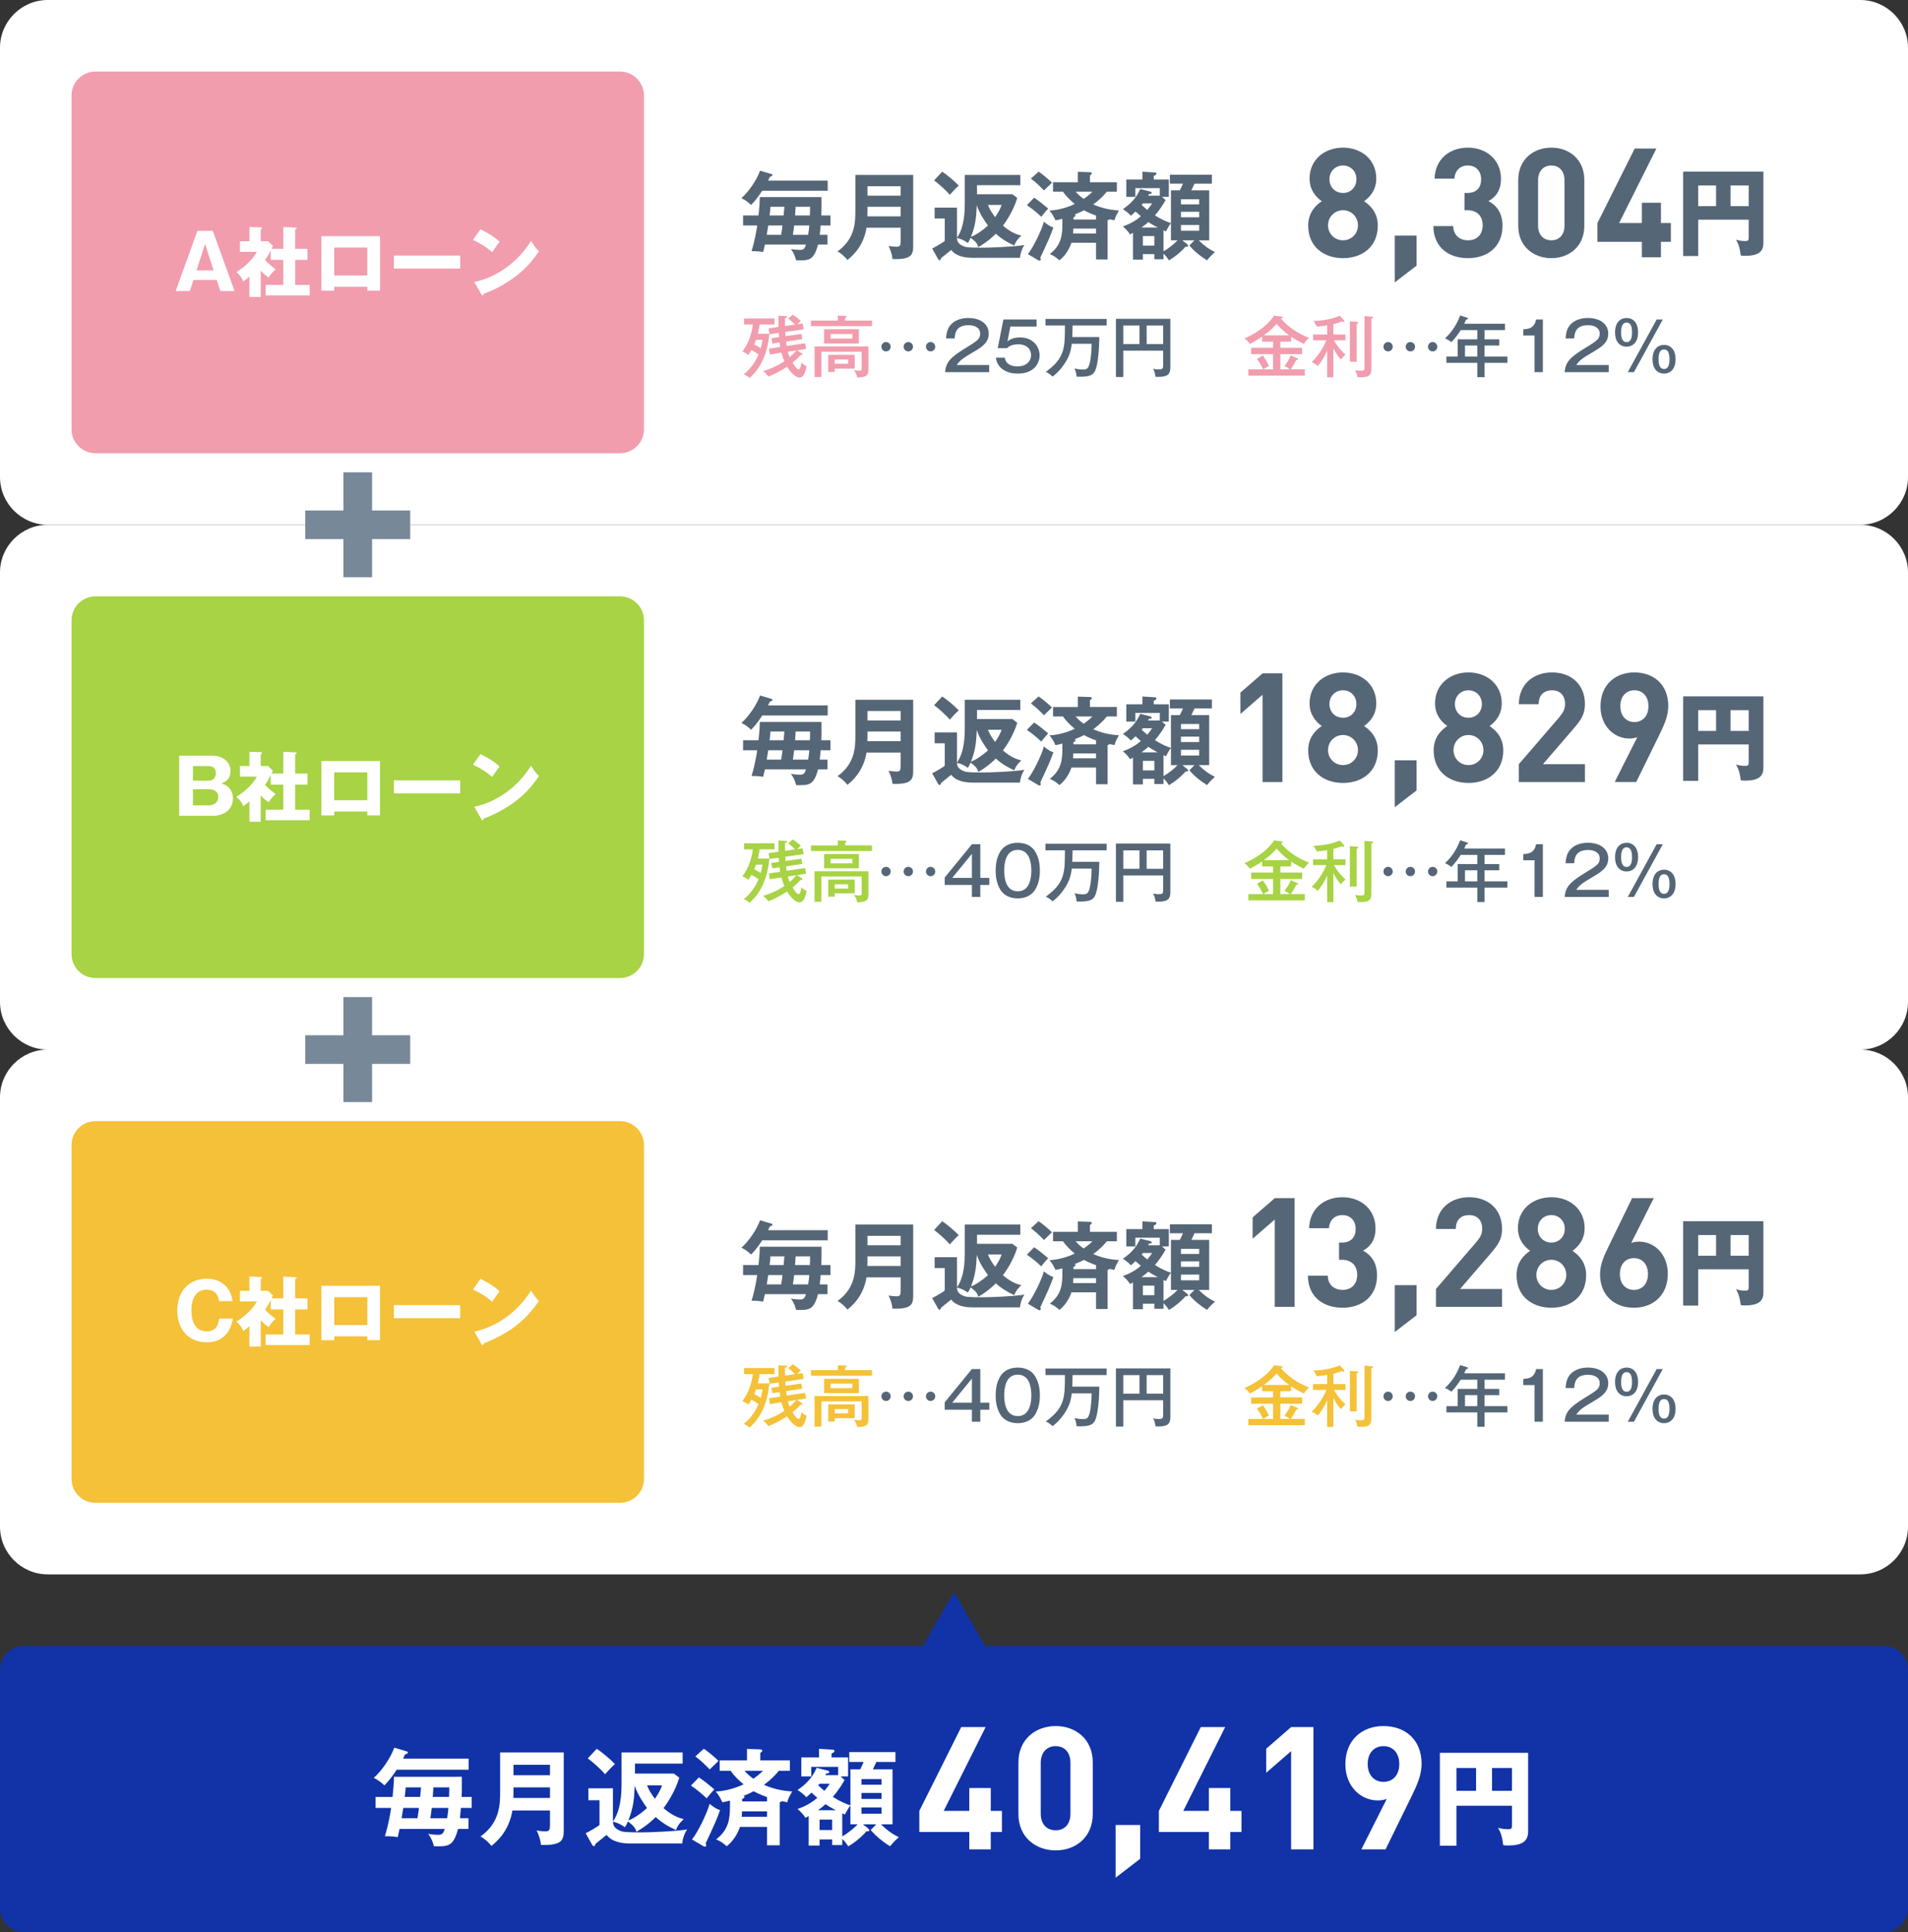
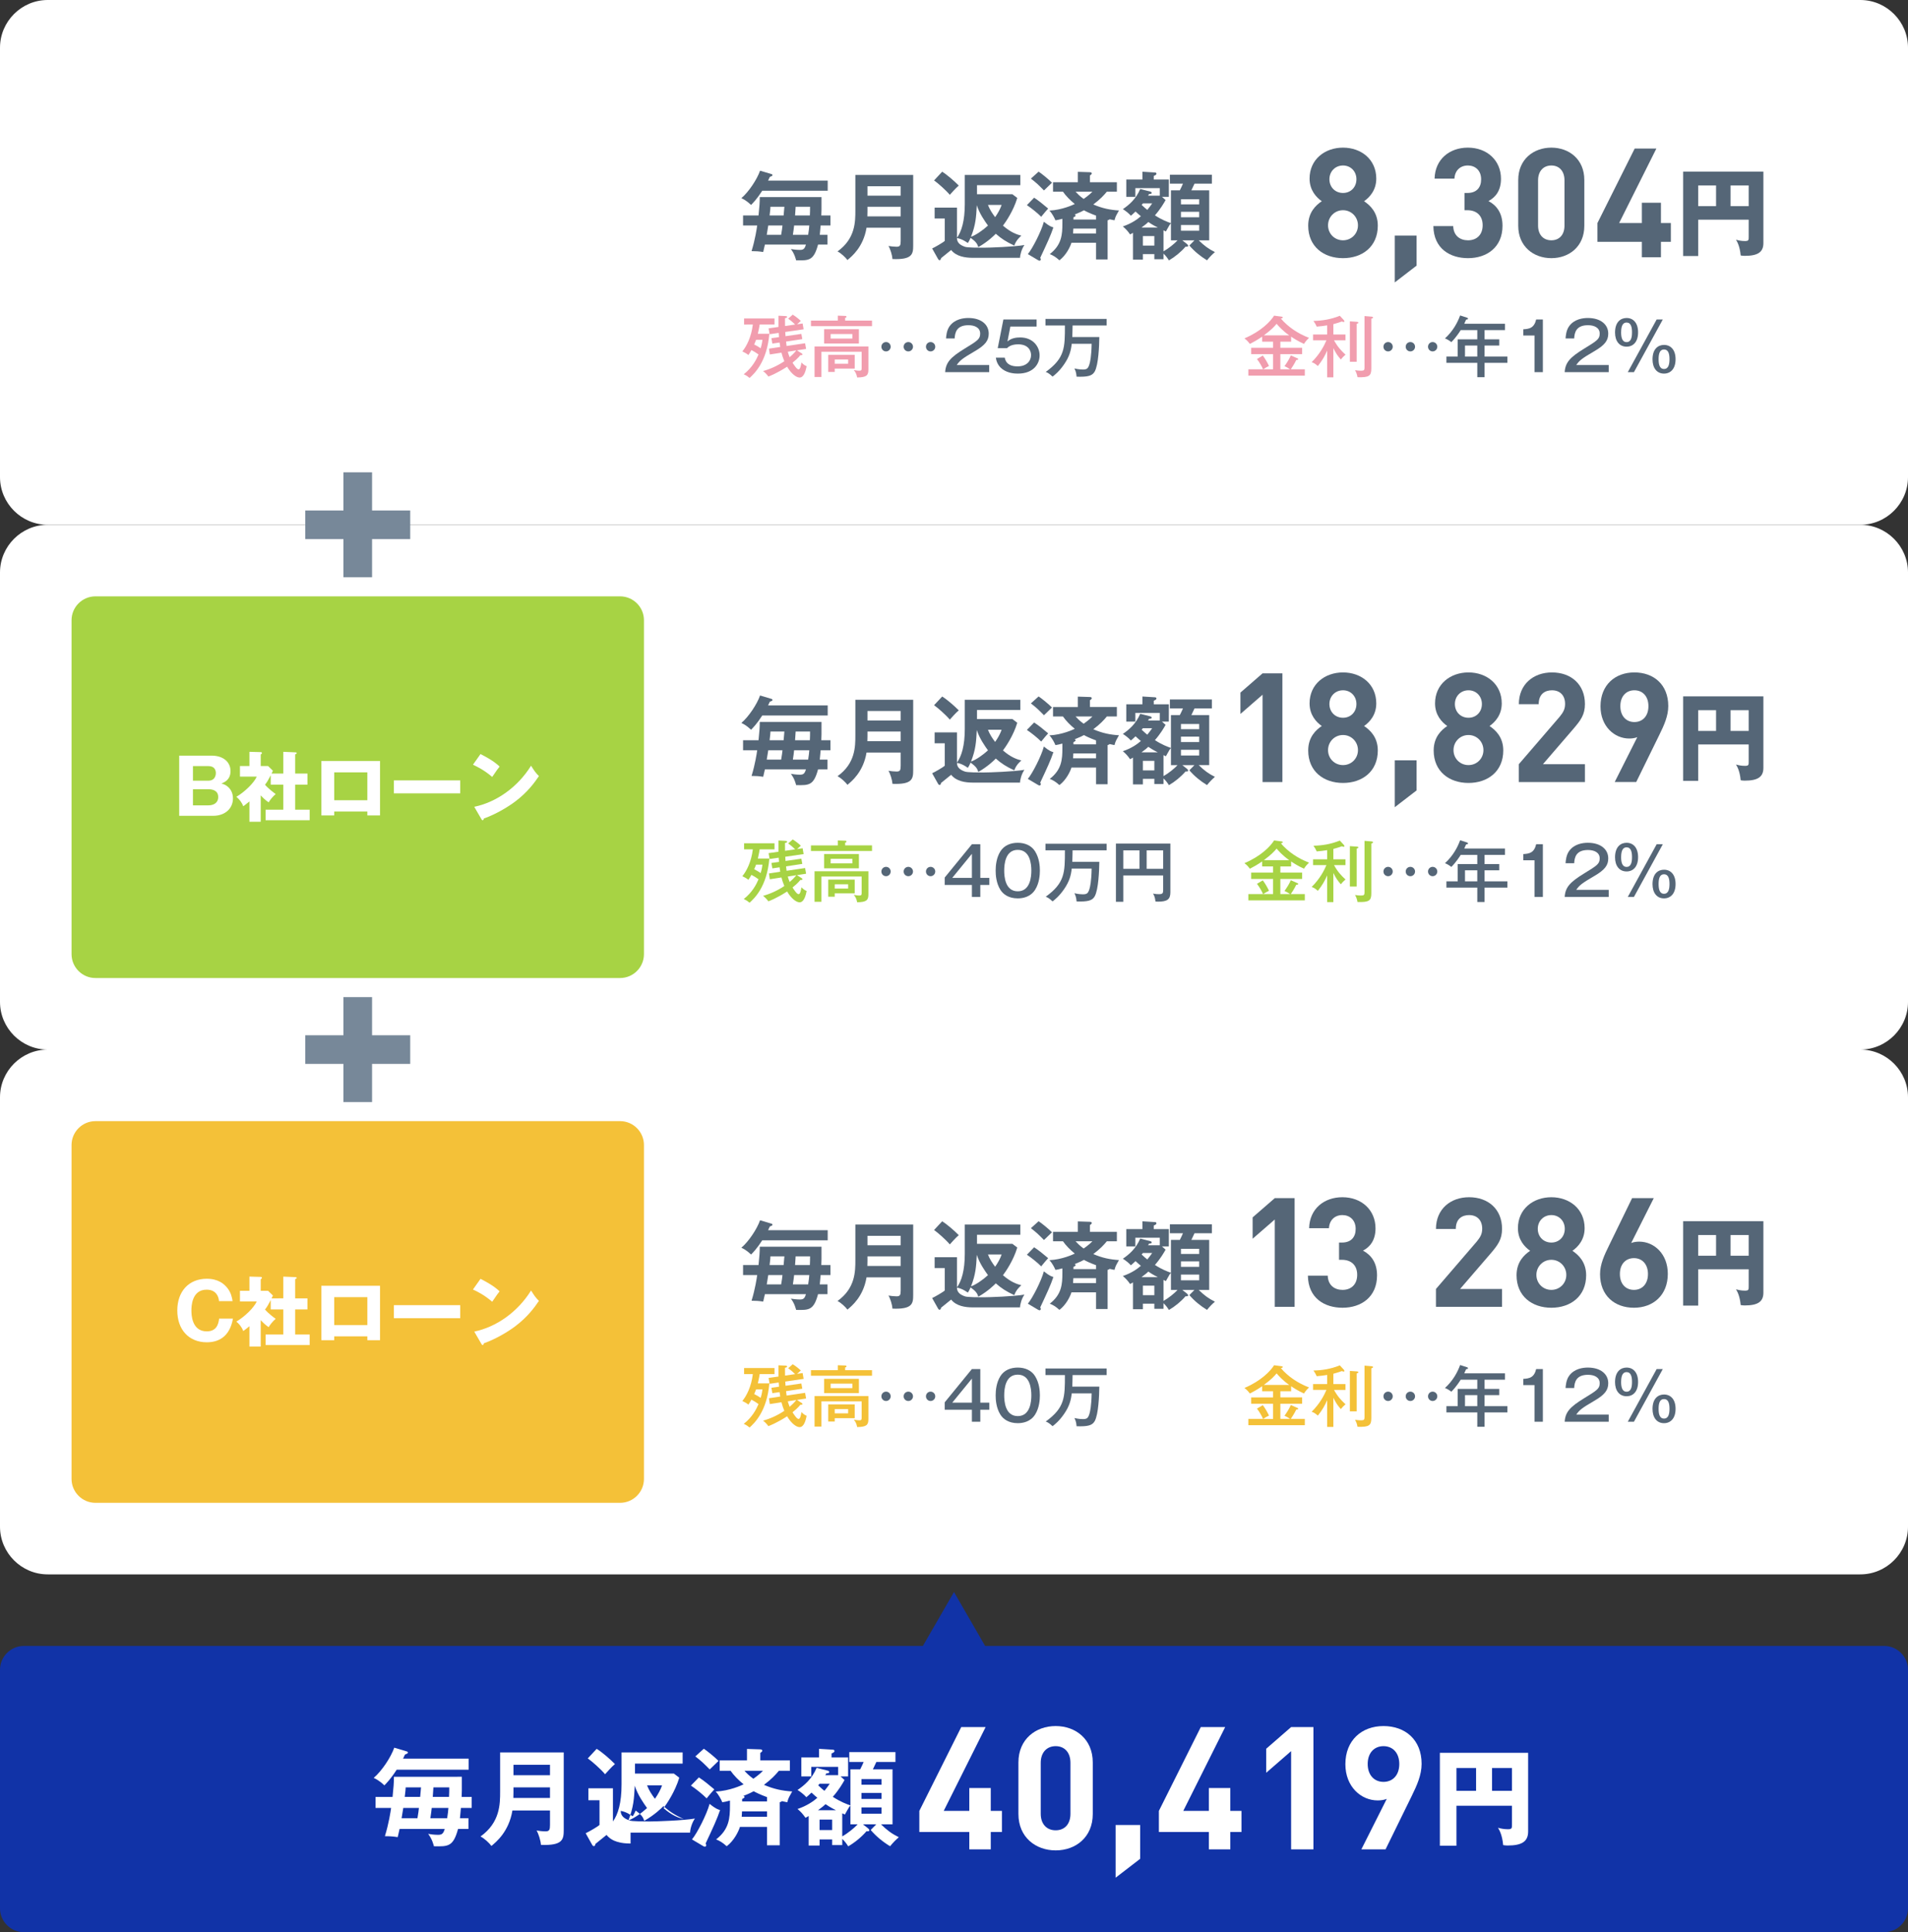
<svg xmlns="http://www.w3.org/2000/svg" version="1.1" id="レイヤー_1" x="0px" y="0px" viewBox="0 0 400 405" style="enable-background:new 0 0 400 405;" xml:space="preserve">
  <rect x="0" y="0" width="400" height="405" fill="#333333" stroke="none" />
  <style type="text/css">
	.ドロップシャドウ{fill:none;}
	.光彩_x0020_外側_x0020_5_x0020_pt{fill:none;}
	.青のネオン{fill:none;stroke:#8AACDA;stroke-width:7;stroke-linecap:round;stroke-linejoin:round;}
	.クロムハイライト{fill:url(#SVGID_1_);stroke:#FFFFFF;stroke-width:0.363;stroke-miterlimit:1;}
	.ジャイブ_GS{fill:#FFDD00;}
	.Alyssa_GS{fill:#A6D0E4;}
	.st0{fill:#FFFFFF;}
	.st1{fill:#F19DAE;}
	.st2{fill:#556677;}
	.st3{fill:#A7D344;}
	.st4{fill:#778899;}
	.st5{fill:#F4C138;}
	.st6{fill:#1133A7;}
</style>
  <linearGradient id="SVGID_1_" gradientUnits="userSpaceOnUse" x1="-221.417" y1="-393.139" x2="-221.417" y2="-394.139">
    <stop offset="0" style="stop-color:#656565" />
    <stop offset="0.618" style="stop-color:#1B1B1B" />
    <stop offset="0.629" style="stop-color:#545454" />
    <stop offset="0.983" style="stop-color:#3E3E3E" />
  </linearGradient>
  <path class="st0" d="M400,100c0,5.5-4.5,10-10,10H10c-5.5,0-10-4.5-10-10V10C0,4.5,4.5,0,10,0h380c5.5,0,10,4.5,10,10V100z" />
-   <path class="st1" d="M135,90c0,2.75-2.25,5-5,5H20c-2.75,0-5-2.25-5-5V20c0-2.75,2.25-5,5-5h110c2.75,0,5,2.25,5,5V90z" />
  <g>
    <path class="st0" d="M40.561,58.679L39.809,61h-2.978l4.562-12.613h3.217L49.173,61h-2.978l-0.752-2.321H40.561z M44.787,56.678   l-1.792-5.57l-1.793,5.57H44.787z" />
    <path class="st0" d="M59.396,52.148v-4.562l2.609,0.112c0.08,0,0.192,0.048,0.192,0.16c0,0.144-0.16,0.208-0.32,0.256v4.034h2.577   v2.321h-2.577v5.25h3.042v2.208h-9.236V59.72h3.713v-5.25h-2.641V52.5c-0.512,0.96-0.672,1.312-1.2,1.985   c0.816,0.928,1.904,1.713,2.241,1.953c-0.576,0.48-1.216,1.265-1.473,1.745c-0.672-0.464-1.072-0.832-1.665-1.472v5.538h-2.369   v-4.258c-0.672,0.544-0.912,0.736-1.296,1.008c-0.288-0.816-0.816-1.457-1.44-1.985c1.696-0.976,3.713-2.929,4.273-4.226h-3.521   v-2.225h1.985v-2.978l2.369,0.064c0.096,0,0.256,0.032,0.256,0.208c0,0.08-0.064,0.16-0.256,0.288v2.417h1.537l1.024,0.992   c-0.048,0.096-0.256,0.512-0.288,0.592H59.396z" />
    <path class="st0" d="M70.066,60.103v0.816h-2.689V49.507H79.67V60.92h-2.657v-0.816H70.066z M77.013,57.735v-5.843h-6.947v5.843   H77.013z" />
    <path class="st0" d="M96.486,53.573v2.721H82.576v-2.721H96.486z" />
    <path class="st0" d="M100.737,48.051c2.689,1.376,3.521,2.177,4.001,2.625c-0.384,0.464-0.496,0.64-1.552,2.177   c-1.713-1.473-3.233-2.193-4.034-2.561L100.737,48.051z M99.425,59.111c4.562-0.944,9.06-4.034,11.909-8.611   c0.688,1.088,0.96,1.488,1.649,2.177c-0.929,1.376-2.401,3.393-4.978,5.33c-1.457,1.104-4.018,2.657-6.595,3.569   c0,0.176-0.08,0.352-0.224,0.352c-0.096,0-0.16-0.048-0.256-0.224L99.425,59.111z" />
  </g>
  <g>
    <path class="st2" d="M173.524,37.857v2.12h-13.723c-1.16,1.8-1.92,2.541-2.34,2.981c-1.04-0.98-1.7-1.26-2.041-1.42   c1.541-1.3,3.301-3.961,3.921-5.761l2.341,0.7c0.16,0.04,0.26,0.1,0.26,0.24c0,0.14-0.06,0.16-0.56,0.38   c-0.12,0.26-0.18,0.4-0.36,0.76H173.524z M172.223,41.317v2.621c0,0.18-0.02,0.98-0.04,1.22h1.92v2.101h-2.061   c-0.02,0.38-0.14,1.5-0.18,1.96h1.62v2.041h-1.98c-0.92,3.38-1.88,3.36-4.601,3.3c-0.06-0.22-0.32-1.36-1.1-2.36   c0.3,0.06,1.14,0.18,1.86,0.18s1.021-0.16,1.3-1.12h-8.602c-0.14,0.66-0.24,1.04-0.36,1.56c-0.92-0.14-1.5-0.18-2.44-0.18   c0.76-2.46,1.1-4.781,1.18-5.381h-2.96v-2.101h3.241c0.18-1.76,0.26-2.681,0.26-3.841H172.223z M161.061,47.259   c-0.02,0.12-0.18,1.18-0.32,1.96h3.021c0.16-0.9,0.24-1.541,0.28-1.96H161.061z M164.282,45.158c0.04-0.5,0.12-1.28,0.16-1.82   h-2.92c-0.02,0.36-0.04,0.76-0.18,1.82H164.282z M166.482,47.259c-0.06,0.58-0.14,1.18-0.26,1.96h3.201   c0.14-0.86,0.2-1.42,0.24-1.96H166.482z M169.783,45.158c0.04-0.7,0.04-1.28,0.04-1.82h-3.021c-0.02,0.32-0.04,0.82-0.12,1.82   H169.783z" />
    <path class="st2" d="M181.661,47.739c-0.66,4.041-3.101,6.021-4.001,6.762c-0.42-0.561-1.32-1.42-2.081-1.801   c3.741-2.68,3.741-6.201,3.741-8.602v-7.422h12.123v14.743c0,1.821-0.14,3.041-4.341,2.881c-0.06-0.84-0.46-2.121-0.84-2.741   c0.521,0.08,1.161,0.16,1.701,0.16c0.74,0,0.86-0.3,0.86-1.24v-2.741H181.661z M188.823,45.358v-2.021h-6.961v0.92   c0,0.2-0.02,0.38-0.02,1.1H188.823z M188.823,41.017v-1.98h-6.961v1.98H188.823z" />
    <path class="st2" d="M203.982,54.04c-1.64,0-3.501-0.28-4.581-1.64c-0.5,0.42-1.56,1.28-2.101,1.7c-0.06,0.22-0.12,0.44-0.32,0.44   c-0.18,0-0.3-0.2-0.38-0.36l-1.181-2.101c0.5-0.22,2.261-1.22,2.641-1.58v-4.701h-2.12v-2.28h4.681v6.321   c0.98-1.36,1.641-3.561,1.641-7.062v-6.102h11.642v2.141h-9.081v1.9h7.421l1.021,0.78c-0.8,2.681-2.421,5.041-3.001,5.801   c1.661,1.44,2.921,1.86,3.861,2.101c-0.24,0.2-1.141,0.98-1.48,2.08c-1.74-0.82-2.7-1.44-3.881-2.48   c-0.36,0.36-1.601,1.621-3.661,2.801c-0.26-0.8-0.54-1.14-1.62-1.96c-0.24,0.56-0.4,0.82-0.58,1.1c-0.38-0.26-1.18-0.84-2.28-1.04   c0,0.82,0.479,1.34,1.34,1.7c0.44,0.2,0.721,0.32,4.201,0.32c1.181,0,6.441-0.18,8.602-0.561c-0.6,0.84-0.92,2.081-0.92,2.681   H203.982z M197.52,35.996c0.96,0.581,2.521,1.92,3.481,2.901c-0.66,0.54-1.621,1.66-1.88,1.94c-0.8-0.96-2.501-2.46-3.301-3.021   L197.52,35.996z M204.783,43.017c-0.141,2.521-0.221,4.061-1.221,6.622c1.101-0.4,2.541-1.42,3.561-2.36   C206.502,46.418,205.323,44.758,204.783,43.017z M207.122,42.958c0.36,0.96,0.94,1.82,1.501,2.561c0.62-0.9,1.06-1.701,1.36-2.561   H207.122z" />
    <path class="st2" d="M216.8,41.437c1.021,0.68,1.78,1.3,2.941,2.28c-0.16,0.18-1.021,1.141-1.461,1.721   c-0.76-0.78-2.12-1.86-3-2.44L216.8,41.437z M215.48,53.26c0.961-1.14,2.821-4.761,3.361-6.781c1.16,0.96,1.68,1.1,2,1.18   c-0.58,1.721-1.3,3.261-2.761,6.381c0.08,0.16,0.12,0.22,0.12,0.3c0,0.16-0.08,0.3-0.26,0.3c-0.08,0-0.18-0.02-0.3-0.1   L215.48,53.26z M217.741,35.976c0.62,0.4,2.16,1.661,2.801,2.321c-0.4,0.4-1.12,1.08-1.681,1.62c-1.34-1.34-1.42-1.44-2.74-2.48   L217.741,35.976z M232.043,40.177c-0.64,0.78-1.42,1.62-2.84,2.681c1.9,0.82,3.521,1.14,5.381,1.26c-0.1,0.18-0.14,0.24-0.5,0.9   c-0.24,0.42-0.38,0.92-0.44,1.161c-0.399-0.08-0.54-0.12-1.04-0.22c-0.04,0.08-0.08,0.12-0.4,0.22v8.202h-2.42v-3.501h-5.161   c-0.261,0.86-1.12,2.621-2.521,3.681c-0.801-0.72-1.32-1.02-2.021-1.3c2.5-1.94,2.641-4.081,2.641-6.441v-0.96   c-0.721,0.2-1.08,0.26-1.461,0.32c-0.18-0.48-0.7-1.46-1.26-2.041c2.641-0.12,4.961-1.2,5.321-1.38   c-0.881-0.7-1.881-1.7-2.48-2.581h-2.081v-1.98h5.201v-2.181l2.461,0.08c0.12,0,0.46,0,0.46,0.26c0,0.16-0.22,0.32-0.38,0.42v1.42   h5.641v1.98H232.043z M225.022,47.919c-0.02,0.5-0.04,0.76-0.06,1.02h4.821v-1.02H225.022z M229.784,45.198   c-1.421-0.52-2.181-0.92-2.541-1.12c-0.28,0.16-0.78,0.42-1.98,0.9c0.181,0.04,0.24,0.1,0.24,0.2c0,0.16-0.2,0.24-0.46,0.38v0.46   h4.741V45.198z M225.483,40.177c0.359,0.38,0.819,0.9,1.7,1.521c0.18-0.14,1.08-0.74,1.84-1.521H225.483z" />
    <path class="st2" d="M253.044,54.56c-1.381-0.84-2.661-1.88-3.701-3.101l1.061-1.08h-2.541l0.9,0.7c0.14,0.12,0.32,0.26,0.32,0.44   c0,0.24-0.38,0.2-0.54,0.18c-0.94,1.1-2.241,2.161-3.481,2.88c-0.399-0.62-0.66-0.96-1.14-1.42v1.18h-1.921V53.26h-2.4v1.161h-2.08   v-5.622c-0.181,0.1-0.34,0.18-0.601,0.34c-0.6-0.84-0.86-1.1-1.521-1.68c1.801-0.601,3.062-1.5,3.781-2.141   c-0.24-0.18-0.54-0.44-1.12-0.98c-0.48,0.46-0.721,0.66-0.98,0.88c-0.42-0.5-1.24-1.12-1.681-1.38   c1.261-0.86,2.721-2.061,3.642-4.221l2.12,0.54c0.1,0.02,0.28,0.1,0.28,0.26c0,0.22-0.221,0.24-0.561,0.26   c-0.04,0.12-0.12,0.22-0.2,0.34h2.461v-1.581h-5.121v1.82h-1.9v-3.621h3.381v-1.641l2.58,0.16c0.12,0,0.36,0.02,0.36,0.26   c0,0.22-0.26,0.34-0.561,0.46v0.76h3.161v3.621h-1.44l0.76,0.68c-0.359,0.64-1.1,1.92-2.24,3.201   c1.501,0.98,2.641,1.38,3.361,1.641v-6.882h1.86c0.319-0.62,0.46-0.94,0.66-1.4h-2.741v-1.881h8.802v1.881h-3.641   c-0.24,0.54-0.28,0.62-0.66,1.4h3.741v10.482h-2.2c1.2,1.16,2.04,1.78,3.4,2.46C254.124,53.34,253.604,53.86,253.044,54.56z    M240.742,46.538c-0.2,0.2-0.66,0.6-1.44,1.16h3.421C241.621,47.138,241.081,46.779,240.742,46.538z M239.601,42.637   c-0.08,0.1-0.16,0.2-0.26,0.32c0.66,0.62,0.96,0.86,1.18,1.04c0.541-0.64,0.761-1,1.021-1.36H239.601z M242.001,49.479h-2.4v2h2.4   V49.479z M245.483,50.379v-3.581c-0.2,0.22-0.261,0.26-0.66,1c-0.141,0.26-0.24,0.46-0.4,0.72c-0.22-0.1-0.36-0.16-0.5-0.24v4.401   c1.04-0.58,2.3-1.6,2.94-2.3H245.483z M251.404,41.757h-3.821v1.081h3.821V41.757z M251.404,44.398h-3.821v1.141h3.821V44.398z    M251.404,47.158h-3.821v1.2h3.821V47.158z" />
  </g>
  <g>
    <path class="st2" d="M281.552,54.112c-4.032,0-7.296-2.4-7.296-6.815c0-2.784,1.6-4.288,2.848-5.12   c-1.151-0.8-2.56-2.304-2.56-4.736c0-4.032,3.199-6.495,7.008-6.495c3.808,0,6.975,2.463,6.975,6.495   c0,2.432-1.407,3.936-2.56,4.736c1.248,0.832,2.88,2.336,2.88,5.12C288.847,51.712,285.583,54.112,281.552,54.112z M281.552,44.064   c-1.761,0-3.137,1.408-3.137,3.168s1.376,3.136,3.137,3.136c1.76,0,3.136-1.376,3.136-3.136S283.312,44.064,281.552,44.064z    M281.552,34.689c-1.633,0-2.849,1.248-2.849,2.88c0,1.664,1.216,2.879,2.849,2.879c1.632,0,2.815-1.216,2.815-2.879   C284.368,35.937,283.184,34.689,281.552,34.689z" />
    <path class="st2" d="M292.4,59.199v-9.823h4.576v6.303L292.4,59.199z" />
    <path class="st2" d="M307.76,54.112c-3.712,0-7.2-1.952-7.264-6.719h4.159c0.064,2.048,1.473,2.976,3.104,2.976   c1.792,0,3.071-1.12,3.071-3.168c0-1.888-1.151-3.136-3.199-3.136h-0.608v-3.616h0.608c2.016,0,2.88-1.248,2.88-2.848   c0-1.92-1.28-2.912-2.784-2.912c-1.568,0-2.72,1.024-2.815,2.751h-4.16c0.096-4.063,3.136-6.495,6.976-6.495   c4.031,0,6.943,2.688,6.943,6.527c0,2.464-1.12,3.872-2.624,4.671c1.632,0.864,2.944,2.432,2.944,5.184   C314.992,51.872,311.663,54.112,307.76,54.112z" />
    <path class="st2" d="M325.232,54.112c-3.712,0-6.943-2.432-6.943-6.783v-9.6c0-4.352,3.231-6.783,6.943-6.783   s6.911,2.432,6.911,6.783v9.6C332.143,51.68,328.944,54.112,325.232,54.112z M327.984,37.793c0-1.92-1.088-3.104-2.752-3.104   s-2.784,1.184-2.784,3.104v9.503c0,1.92,1.12,3.072,2.784,3.072s2.752-1.152,2.752-3.072V37.793z" />
    <path class="st2" d="M348.207,50.688v3.232h-4v-3.232h-9.312v-3.936l7.808-15.615h4.544l-7.808,15.615h4.768v-4.256h4v4.256h2.08   v3.936H348.207z" />
    <path class="st2" d="M356.022,46.047v7.622h-3.161V35.964h16.823v14.983c0,1.9-1.16,2.681-3.921,2.681c-0.38,0-0.54-0.04-0.84-0.08   c-0.18-1.92-0.7-2.821-0.98-3.301c0.44,0.12,1.041,0.28,1.881,0.28c0.78,0,0.78-0.22,0.78-0.9v-3.581H356.022z M359.762,38.865   h-3.74v4.341h3.74V38.865z M362.803,43.206h3.801v-4.341h-3.801V43.206z" />
  </g>
  <g>
    <path class="st1" d="M155.994,68.026v-1.274h6.374v1.274h-3.11c-0.042,0.322-0.14,0.925-0.378,1.933h2.409   c-0.504,5.967-3.208,8.405-4.146,9.259c-0.645-0.532-0.995-0.672-1.219-0.771c1.807-1.401,2.689-3.166,3.096-4.146   c-0.42-0.308-1.051-0.714-1.485-0.924c-0.28,0.519-0.477,0.798-0.645,1.037c-0.308-0.266-0.868-0.588-1.261-0.756   c0.883-1.079,1.877-2.984,2.199-5.631H155.994z M158.501,71.234c-0.084,0.238-0.182,0.504-0.392,0.966   c0.49,0.238,1.022,0.561,1.359,0.799c0.252-0.827,0.322-1.359,0.378-1.765H158.501z M168.783,71.949l0.21,1.19l-1.919,0.294   l0.98,0.63c0.07,0.042,0.182,0.112,0.182,0.224c0,0.182-0.308,0.168-0.434,0.154c-0.588,0.714-1.121,1.149-1.653,1.583   c0.308,0.476,0.896,1.401,1.26,1.401c0.378,0,0.519-0.896,0.603-1.443c0.392,0.406,0.7,0.616,1.093,0.771   c-0.238,1.247-0.645,2.381-1.485,2.381c-0.659,0-1.737-0.771-2.605-2.27c-2.283,1.471-3.768,2.003-3.936,2.059   c-0.21-0.336-0.743-0.882-1.107-1.148c1.359-0.364,3.012-1.079,4.455-2.059c-0.252-0.616-0.434-1.163-0.603-1.793l-2.437,0.378   l-0.182-1.218l2.367-0.364c-0.084-0.519-0.112-0.701-0.14-0.925l-1.513,0.224l-0.196-1.134l1.597-0.224   c-0.028-0.266-0.042-0.603-0.07-0.883l-1.905,0.28l-0.21-1.232l2.073-0.294c-0.014-0.644-0.014-1.289,0-2.353l1.429,0.07   c0.154,0.014,0.378,0.014,0.378,0.182c0,0.182-0.294,0.238-0.448,0.266c0,0.434,0,0.854,0.014,1.639l2.115-0.309   c-0.28-0.294-0.896-0.84-1.457-1.232l0.953-0.84c0.616,0.364,1.443,1.05,1.695,1.316c-0.266,0.224-0.616,0.533-0.785,0.701   l1.163-0.168l0.21,1.218l-3.852,0.561c0.014,0.308,0.028,0.56,0.056,0.882l3.32-0.476l0.196,1.092l-3.404,0.519   c0.042,0.476,0.084,0.714,0.112,0.924L168.783,71.949z M165.155,73.727c0.084,0.294,0.182,0.659,0.392,1.149   c0.434-0.378,0.896-0.798,1.401-1.429L165.155,73.727z" />
    <path class="st1" d="M182.811,67.2v1.163h-12.803V67.2h5.631v-1.037l1.527,0.056c0.126,0,0.294,0.014,0.294,0.182   c0,0.182-0.196,0.196-0.28,0.21V67.2H182.811z M182.055,72.621v4.847c0,1.205-0.378,1.625-2.353,1.653   c-0.154-0.756-0.364-1.148-0.714-1.555c0.616,0.126,1.078,0.14,1.163,0.14c0.476,0,0.49-0.168,0.49-0.617v-3.362h-8.433v5.295   h-1.443v-6.401H182.055z M180.065,69.007v2.998h-7.298v-2.998H180.065z M179.183,74.372v2.886h-4.188v0.7h-1.359v-3.586H179.183z    M174.14,70.015v0.953h4.552v-0.953H174.14z M174.995,75.352v0.896h2.815v-0.896H174.995z" />
    <path class="st2" d="M186.725,72.677c0,0.546-0.448,0.98-0.966,0.98c-0.546,0-0.98-0.434-0.98-0.98c0-0.561,0.448-0.98,0.98-0.98   C186.277,71.697,186.725,72.116,186.725,72.677z M191.404,72.677c0,0.546-0.448,0.98-0.98,0.98c-0.546,0-0.98-0.434-0.98-0.98   c0-0.561,0.448-0.98,0.98-0.98C190.942,71.697,191.404,72.116,191.404,72.677z M196.069,72.677c0,0.546-0.448,0.98-0.98,0.98   s-0.967-0.434-0.967-0.98c0-0.561,0.448-0.98,0.967-0.98C195.606,71.697,196.069,72.116,196.069,72.677z" />
    <path class="st2" d="M207.379,78h-9.231c0.126-2.059,1.177-3.138,4.048-4.903c2.745-1.681,3.292-2.017,3.292-3.18   c0-1.247-1.163-1.751-2.451-1.751c-2.522,0-2.83,1.569-2.9,2.774h-1.807c0.042-0.533,0.126-1.681,0.728-2.536   c1.079-1.527,2.914-1.751,3.951-1.751c2.647,0,4.272,1.345,4.272,3.278c0,1.415-0.687,2.396-2.941,3.698   c-2.647,1.541-3.082,1.919-3.769,2.885h6.808V78z" />
    <path class="st2" d="M217.319,68.447h-5.505l-0.603,3.124c0.812-0.714,1.85-0.84,2.662-0.84c2.759,0,4.076,2.003,4.076,3.754   c0,1.723-1.232,3.824-4.539,3.824c-0.658,0-2.059-0.056-3.235-0.911c-1.163-0.84-1.345-2.045-1.4-2.437h1.862   c0.28,1.555,1.598,1.835,2.689,1.835c1.919,0,2.83-1.149,2.83-2.367c0-0.953-0.616-2.255-2.689-2.255   c-1.471,0-2.06,0.532-2.367,0.812h-1.934l1.19-6.023h6.962V68.447z" />
    <path class="st2" d="M230.466,70.646c-0.027,1.849-0.168,5.785-0.967,7.228c-0.518,0.924-1.471,1.148-3.796,1.079   c-0.084-0.995-0.294-1.387-0.462-1.723c0.925,0.21,1.513,0.224,1.765,0.224c0.812,0,1.093-0.168,1.373-1.064   c0.154-0.476,0.435-1.709,0.477-4.329h-4.175c-0.154,1.387-0.462,2.676-1.625,4.343c-1.022,1.484-2.003,2.241-2.395,2.535   c-0.659-0.616-0.995-0.812-1.429-0.98c4.02-2.914,4.02-5.057,4.02-9.735h-4.076V66.85h12.817v1.373h-7.13   c0,0.827-0.057,1.947-0.07,2.423H230.466z" />
-     <path class="st2" d="M235.488,73.503v5.519h-1.541V66.822h11.416v10.198c0,1.471-0.616,1.975-2.591,1.975   c-0.211,0-0.351-0.014-0.532-0.028c-0.099-0.952-0.337-1.373-0.519-1.667c0.588,0.126,1.093,0.126,1.274,0.126   c0.729,0,0.854-0.21,0.854-0.854v-3.068H235.488z M238.891,68.237h-3.403v3.88h3.403V68.237z M240.39,72.116h3.46v-3.88h-3.46   V72.116z" />
    <path class="st1" d="M268.418,72.901h4.566v1.331h-4.566v3.18h2.045c-0.266-0.182-0.645-0.434-1.177-0.658   c0.532-0.743,1.093-1.639,1.316-2.255l1.345,0.588c0.141,0.056,0.211,0.098,0.211,0.182c0,0.14-0.154,0.182-0.406,0.182   c-0.337,0.742-0.967,1.695-1.149,1.961h2.942v1.317h-11.837v-1.317h3.082c-0.238-0.574-0.687-1.387-1.274-2.157l1.218-0.728   c0.421,0.518,1.009,1.541,1.303,2.185c-0.448,0.224-0.714,0.35-1.232,0.7h2.087v-3.18h-4.594v-1.331h4.594v-1.289h-2.297v-1.05   c-0.994,0.7-1.961,1.219-2.563,1.527c-0.168-0.224-0.588-0.771-1.148-1.163c3.46-1.457,5.449-3.53,6.22-4.763l1.582,0.21   c0.183,0.028,0.238,0.098,0.238,0.154c0,0.182-0.308,0.224-0.406,0.238c1.583,1.835,3.643,3.18,5.911,4.048   c-0.153,0.154-0.812,0.771-1.036,1.275c-1.261-0.532-2.508-1.373-2.718-1.527v1.05h-2.255V72.901z M270.282,70.296   c-1.499-1.051-2.283-2.003-2.647-2.423c-0.589,0.687-1.051,1.205-2.676,2.423H270.282z" />
    <path class="st1" d="M279.533,79.093h-1.303V73.49c-0.462,1.079-1.009,2.045-1.947,3.235c-0.588-0.49-0.756-0.616-1.303-0.812   c1.751-1.723,2.647-3.516,3.096-4.581h-2.801v-1.219h2.955v-1.919c-0.687,0.112-1.499,0.224-2.186,0.266   c-0.252-0.519-0.378-0.771-0.686-1.191c1.793-0.042,3.558-0.294,5.532-1.079l0.854,0.925c0.057,0.056,0.099,0.182,0.099,0.238   c0,0.084-0.042,0.14-0.168,0.14c-0.099,0-0.168-0.042-0.364-0.112c-0.715,0.28-1.443,0.462-1.779,0.56v2.171h2.535v1.219h-2.396   c0.729,1.345,1.514,2.199,2.41,3.012c-0.421,0.35-0.687,0.63-0.98,1.008c-0.631-0.7-1.065-1.345-1.569-2.367V79.093z    M284.421,67.452c0.196,0.014,0.336,0.014,0.336,0.182c0,0.14-0.056,0.154-0.336,0.238v7.956h-1.429v-8.474L284.421,67.452z    M287.559,66.373c0.154,0.014,0.294,0.098,0.294,0.182c0,0.112-0.14,0.182-0.364,0.266v10.422c0,1.527-0.448,1.905-2.899,1.821   c-0.098-0.658-0.322-1.134-0.519-1.471c0.659,0.112,1.149,0.112,1.303,0.112c0.561,0,0.687-0.126,0.687-0.645V66.247   L287.559,66.373z" />
    <path class="st2" d="M291.978,72.677c0,0.546-0.448,0.98-0.967,0.98c-0.546,0-0.98-0.434-0.98-0.98c0-0.561,0.448-0.98,0.98-0.98   C291.53,71.697,291.978,72.116,291.978,72.677z M296.657,72.677c0,0.546-0.448,0.98-0.98,0.98c-0.547,0-0.98-0.434-0.98-0.98   c0-0.561,0.448-0.98,0.98-0.98C296.194,71.697,296.657,72.116,296.657,72.677z M301.321,72.677c0,0.546-0.448,0.98-0.98,0.98   s-0.967-0.434-0.967-0.98c0-0.561,0.448-0.98,0.967-0.98S301.321,72.116,301.321,72.677z" />
    <path class="st2" d="M311.231,71.122h3.081v1.303h-3.081v2.312h4.79v1.316h-4.79v3.012h-1.527v-3.012h-6.471v-1.316h2.367v-3.614   h4.104v-1.933h-3.474c-0.224,0.364-0.994,1.555-1.961,2.521c-0.771-0.574-1.135-0.7-1.345-0.77c1.723-1.583,2.661-3.376,3.18-4.819   l1.442,0.462c0.07,0.028,0.211,0.07,0.211,0.21c0,0.168-0.211,0.182-0.393,0.196c-0.168,0.406-0.267,0.616-0.393,0.868h8.531v1.331   h-4.272V71.122z M309.703,72.425h-2.577v2.312h2.577V72.425z" />
    <path class="st2" d="M323.452,78h-1.751v-7.676h-2.354v-1.303c1.317-0.07,2.283-0.294,2.704-2.059h1.4V78z" />
    <path class="st2" d="M337.257,78h-9.23c0.126-2.059,1.177-3.138,4.048-4.903c2.745-1.681,3.292-2.017,3.292-3.18   c0-1.247-1.163-1.751-2.451-1.751c-2.521,0-2.83,1.569-2.9,2.774h-1.807c0.042-0.533,0.126-1.681,0.729-2.536   c1.078-1.527,2.913-1.751,3.95-1.751c2.647,0,4.272,1.345,4.272,3.278c0,1.415-0.687,2.396-2.941,3.698   c-2.647,1.541-3.082,1.919-3.769,2.885h6.808V78z" />
    <path class="st2" d="M343.415,69.665c0,2.017-1.051,2.998-2.41,2.998c-1.54,0-2.423-1.205-2.423-2.956   c0-2.269,1.232-3.054,2.423-3.054C342.407,66.654,343.415,67.69,343.415,69.665z M339.857,69.665c0,1.022,0.196,2.045,1.148,2.045   c0.967,0,1.135-1.064,1.135-2.045c0-1.079-0.21-2.059-1.135-2.059C340.389,67.606,339.857,68.026,339.857,69.665z M348.598,66.962   L342.546,78h-1.288l6.051-11.038H348.598z M351.273,75.296c0,2.031-1.064,3.012-2.423,3.012c-1.541,0-2.409-1.219-2.409-2.97   c0-2.269,1.219-3.04,2.409-3.04C350.25,72.299,351.273,73.321,351.273,75.296z M347.715,75.296c0,1.023,0.183,2.045,1.135,2.045   c0.967,0,1.148-1.051,1.148-2.045c0-1.079-0.21-2.045-1.148-2.045C347.925,73.251,347.715,74.204,347.715,75.296z" />
  </g>
  <path class="st0" d="M400,210c0,5.5-4.5,10-10,10H10c-5.5,0-10-4.5-10-10v-90c0-5.5,4.5-10,10-10h380c5.5,0,10,4.5,10,10V210z" />
  <path class="st3" d="M135,200c0,2.75-2.25,5-5,5H20c-2.75,0-5-2.25-5-5v-70c0-2.75,2.25-5,5-5h110c2.75,0,5,2.25,5,5V200z" />
  <g>
    <path class="st0" d="M37.568,171v-12.613h6.787c2.465,0,3.97,1.345,3.97,3.233c0,1.841-1.28,2.353-1.905,2.609   c0.576,0.176,0.849,0.288,1.217,0.576c0.72,0.544,1.2,1.408,1.2,2.545c0,2.161-1.697,3.649-4.146,3.649H37.568z M40.45,163.637   h3.265c1.185,0,1.537-0.913,1.537-1.601c0-0.544-0.24-1.457-1.537-1.457H40.45V163.637z M40.45,168.807h3.249   c1.024,0,2.049-0.464,2.049-1.745c0-1.409-1.249-1.633-2.049-1.633H40.45V168.807z" />
    <path class="st0" d="M59.396,162.148v-4.562l2.609,0.112c0.08,0,0.192,0.048,0.192,0.16c0,0.144-0.16,0.208-0.32,0.256v4.034h2.577   v2.321h-2.577v5.25h3.042v2.208h-9.236v-2.208h3.713v-5.25h-2.641V162.5c-0.512,0.96-0.672,1.312-1.2,1.985   c0.816,0.928,1.904,1.713,2.241,1.953c-0.576,0.48-1.216,1.265-1.473,1.745c-0.672-0.464-1.072-0.832-1.665-1.472v5.538h-2.369   v-4.258c-0.672,0.544-0.912,0.736-1.296,1.008c-0.288-0.816-0.816-1.457-1.44-1.985c1.696-0.976,3.713-2.929,4.273-4.226h-3.521   v-2.225h1.985v-2.978l2.369,0.064c0.096,0,0.256,0.032,0.256,0.208c0,0.08-0.064,0.16-0.256,0.288v2.417h1.537l1.024,0.992   c-0.048,0.096-0.256,0.512-0.288,0.592H59.396z" />
    <path class="st0" d="M70.066,170.103v0.816h-2.689v-11.413H79.67v11.413h-2.657v-0.816H70.066z M77.013,167.735v-5.843h-6.947   v5.843H77.013z" />
    <path class="st0" d="M96.486,163.573v2.721H82.576v-2.721H96.486z" />
    <path class="st0" d="M100.737,158.051c2.689,1.376,3.521,2.177,4.001,2.625c-0.384,0.464-0.496,0.64-1.552,2.177   c-1.713-1.473-3.233-2.193-4.034-2.561L100.737,158.051z M99.425,169.111c4.562-0.944,9.06-4.034,11.909-8.611   c0.688,1.088,0.96,1.488,1.649,2.177c-0.929,1.376-2.401,3.393-4.978,5.33c-1.457,1.104-4.018,2.657-6.595,3.569   c0,0.176-0.08,0.352-0.224,0.352c-0.096,0-0.16-0.048-0.256-0.224L99.425,169.111z" />
  </g>
  <g>
    <path class="st2" d="M173.524,147.857v2.12h-13.723c-1.16,1.8-1.92,2.541-2.34,2.981c-1.04-0.98-1.7-1.26-2.041-1.42   c1.541-1.3,3.301-3.961,3.921-5.761l2.341,0.7c0.16,0.04,0.26,0.1,0.26,0.24c0,0.14-0.06,0.16-0.56,0.38   c-0.12,0.26-0.18,0.4-0.36,0.76H173.524z M172.223,151.317v2.621c0,0.18-0.02,0.98-0.04,1.22h1.92v2.101h-2.061   c-0.02,0.38-0.14,1.5-0.18,1.96h1.62v2.041h-1.98c-0.92,3.38-1.88,3.36-4.601,3.3c-0.06-0.22-0.32-1.36-1.1-2.36   c0.3,0.06,1.14,0.18,1.86,0.18s1.021-0.16,1.3-1.12h-8.602c-0.14,0.66-0.24,1.04-0.36,1.56c-0.92-0.14-1.5-0.18-2.44-0.18   c0.76-2.46,1.1-4.781,1.18-5.381h-2.96v-2.101h3.241c0.18-1.76,0.26-2.681,0.26-3.841H172.223z M161.061,157.259   c-0.02,0.12-0.18,1.18-0.32,1.96h3.021c0.16-0.9,0.24-1.541,0.28-1.96H161.061z M164.282,155.158c0.04-0.5,0.12-1.28,0.16-1.82   h-2.92c-0.02,0.36-0.04,0.76-0.18,1.82H164.282z M166.482,157.259c-0.06,0.58-0.14,1.18-0.26,1.96h3.201   c0.14-0.86,0.2-1.42,0.24-1.96H166.482z M169.783,155.158c0.04-0.7,0.04-1.28,0.04-1.82h-3.021c-0.02,0.32-0.04,0.82-0.12,1.82   H169.783z" />
    <path class="st2" d="M181.661,157.739c-0.66,4.041-3.101,6.021-4.001,6.762c-0.42-0.561-1.32-1.42-2.081-1.801   c3.741-2.68,3.741-6.201,3.741-8.602v-7.422h12.123v14.743c0,1.821-0.14,3.041-4.341,2.881c-0.06-0.84-0.46-2.121-0.84-2.741   c0.521,0.08,1.161,0.16,1.701,0.16c0.74,0,0.86-0.3,0.86-1.24v-2.741H181.661z M188.823,155.358v-2.021h-6.961v0.92   c0,0.2-0.02,0.38-0.02,1.1H188.823z M188.823,151.017v-1.98h-6.961v1.98H188.823z" />
    <path class="st2" d="M203.982,164.04c-1.64,0-3.501-0.28-4.581-1.64c-0.5,0.42-1.56,1.28-2.101,1.7c-0.06,0.22-0.12,0.44-0.32,0.44   c-0.18,0-0.3-0.2-0.38-0.36l-1.181-2.101c0.5-0.22,2.261-1.22,2.641-1.58v-4.701h-2.12v-2.28h4.681v6.321   c0.98-1.36,1.641-3.561,1.641-7.062v-6.102h11.642v2.141h-9.081v1.9h7.421l1.021,0.78c-0.8,2.681-2.421,5.041-3.001,5.801   c1.661,1.44,2.921,1.86,3.861,2.101c-0.24,0.2-1.141,0.98-1.48,2.08c-1.74-0.82-2.7-1.44-3.881-2.48   c-0.36,0.36-1.601,1.621-3.661,2.801c-0.26-0.8-0.54-1.14-1.62-1.96c-0.24,0.56-0.4,0.82-0.58,1.1c-0.38-0.26-1.18-0.84-2.28-1.04   c0,0.82,0.479,1.34,1.34,1.7c0.44,0.2,0.721,0.32,4.201,0.32c1.181,0,6.441-0.18,8.602-0.561c-0.6,0.84-0.92,2.081-0.92,2.681   H203.982z M197.52,145.996c0.96,0.581,2.521,1.92,3.481,2.901c-0.66,0.54-1.621,1.66-1.88,1.94c-0.8-0.96-2.501-2.46-3.301-3.021   L197.52,145.996z M204.783,153.017c-0.141,2.521-0.221,4.061-1.221,6.622c1.101-0.4,2.541-1.42,3.561-2.36   C206.502,156.418,205.323,154.758,204.783,153.017z M207.122,152.958c0.36,0.96,0.94,1.82,1.501,2.561   c0.62-0.9,1.06-1.701,1.36-2.561H207.122z" />
    <path class="st2" d="M216.8,151.437c1.021,0.68,1.78,1.3,2.941,2.28c-0.16,0.18-1.021,1.141-1.461,1.721   c-0.76-0.78-2.12-1.86-3-2.44L216.8,151.437z M215.48,163.26c0.961-1.14,2.821-4.761,3.361-6.781c1.16,0.96,1.68,1.1,2,1.18   c-0.58,1.721-1.3,3.261-2.761,6.381c0.08,0.16,0.12,0.22,0.12,0.3c0,0.16-0.08,0.3-0.26,0.3c-0.08,0-0.18-0.02-0.3-0.1   L215.48,163.26z M217.741,145.976c0.62,0.4,2.16,1.661,2.801,2.321c-0.4,0.4-1.12,1.08-1.681,1.62c-1.34-1.34-1.42-1.44-2.74-2.48   L217.741,145.976z M232.043,150.177c-0.64,0.78-1.42,1.62-2.84,2.681c1.9,0.82,3.521,1.14,5.381,1.26c-0.1,0.18-0.14,0.24-0.5,0.9   c-0.24,0.42-0.38,0.92-0.44,1.161c-0.399-0.08-0.54-0.12-1.04-0.22c-0.04,0.08-0.08,0.12-0.4,0.22v8.202h-2.42v-3.501h-5.161   c-0.261,0.86-1.12,2.621-2.521,3.681c-0.801-0.72-1.32-1.02-2.021-1.3c2.5-1.94,2.641-4.081,2.641-6.441v-0.96   c-0.721,0.2-1.08,0.26-1.461,0.32c-0.18-0.48-0.7-1.46-1.26-2.041c2.641-0.12,4.961-1.2,5.321-1.38   c-0.881-0.7-1.881-1.7-2.48-2.581h-2.081v-1.98h5.201v-2.181l2.461,0.08c0.12,0,0.46,0,0.46,0.26c0,0.16-0.22,0.32-0.38,0.42v1.42   h5.641v1.98H232.043z M225.022,157.919c-0.02,0.5-0.04,0.76-0.06,1.02h4.821v-1.02H225.022z M229.784,155.198   c-1.421-0.52-2.181-0.92-2.541-1.12c-0.28,0.16-0.78,0.42-1.98,0.9c0.181,0.04,0.24,0.1,0.24,0.2c0,0.16-0.2,0.24-0.46,0.38v0.46   h4.741V155.198z M225.483,150.177c0.359,0.38,0.819,0.9,1.7,1.521c0.18-0.14,1.08-0.74,1.84-1.521H225.483z" />
    <path class="st2" d="M253.044,164.56c-1.381-0.84-2.661-1.88-3.701-3.101l1.061-1.08h-2.541l0.9,0.7c0.14,0.12,0.32,0.26,0.32,0.44   c0,0.24-0.38,0.2-0.54,0.18c-0.94,1.1-2.241,2.161-3.481,2.88c-0.399-0.62-0.66-0.96-1.14-1.42v1.18h-1.921v-1.081h-2.4v1.161   h-2.08v-5.622c-0.181,0.1-0.34,0.18-0.601,0.34c-0.6-0.84-0.86-1.1-1.521-1.68c1.801-0.601,3.062-1.5,3.781-2.141   c-0.24-0.18-0.54-0.44-1.12-0.98c-0.48,0.46-0.721,0.66-0.98,0.88c-0.42-0.5-1.24-1.12-1.681-1.38   c1.261-0.86,2.721-2.061,3.642-4.221l2.12,0.54c0.1,0.02,0.28,0.1,0.28,0.26c0,0.22-0.221,0.24-0.561,0.26   c-0.04,0.12-0.12,0.22-0.2,0.34h2.461v-1.581h-5.121v1.82h-1.9v-3.621h3.381v-1.641l2.58,0.16c0.12,0,0.36,0.02,0.36,0.26   c0,0.22-0.26,0.34-0.561,0.46v0.76h3.161v3.621h-1.44l0.76,0.68c-0.359,0.64-1.1,1.92-2.24,3.201   c1.501,0.98,2.641,1.38,3.361,1.641v-6.882h1.86c0.319-0.62,0.46-0.94,0.66-1.4h-2.741v-1.881h8.802v1.881h-3.641   c-0.24,0.54-0.28,0.62-0.66,1.4h3.741v10.482h-2.2c1.2,1.16,2.04,1.78,3.4,2.46C254.124,163.34,253.604,163.86,253.044,164.56z    M240.742,156.538c-0.2,0.2-0.66,0.6-1.44,1.16h3.421C241.621,157.138,241.081,156.779,240.742,156.538z M239.601,152.637   c-0.08,0.1-0.16,0.2-0.26,0.32c0.66,0.62,0.96,0.86,1.18,1.04c0.541-0.64,0.761-1,1.021-1.36H239.601z M242.001,159.479h-2.4v2h2.4   V159.479z M245.483,160.379v-3.581c-0.2,0.22-0.261,0.26-0.66,1c-0.141,0.26-0.24,0.46-0.4,0.72c-0.22-0.1-0.36-0.16-0.5-0.24   v4.401c1.04-0.58,2.3-1.6,2.94-2.3H245.483z M251.404,151.757h-3.821v1.081h3.821V151.757z M251.404,154.398h-3.821v1.141h3.821   V154.398z M251.404,157.158h-3.821v1.2h3.821V157.158z" />
  </g>
  <g>
    <path class="st2" d="M264.688,163.92v-18.303l-4.64,4.032v-4.479l4.64-4.032h4.159v22.782H264.688z" />
    <path class="st2" d="M281.552,164.112c-4.032,0-7.296-2.4-7.296-6.815c0-2.784,1.6-4.288,2.848-5.12   c-1.151-0.8-2.56-2.304-2.56-4.736c0-4.032,3.199-6.495,7.008-6.495c3.808,0,6.975,2.463,6.975,6.495   c0,2.432-1.407,3.936-2.56,4.736c1.248,0.832,2.88,2.336,2.88,5.12C288.847,161.712,285.583,164.112,281.552,164.112z    M281.552,154.064c-1.761,0-3.137,1.408-3.137,3.168s1.376,3.136,3.137,3.136c1.76,0,3.136-1.376,3.136-3.136   S283.312,154.064,281.552,154.064z M281.552,144.689c-1.633,0-2.849,1.248-2.849,2.88c0,1.664,1.216,2.879,2.849,2.879   c1.632,0,2.815-1.216,2.815-2.879C284.368,145.937,283.184,144.689,281.552,144.689z" />
    <path class="st2" d="M292.4,169.199v-9.823h4.576v6.303L292.4,169.199z" />
    <path class="st2" d="M307.856,164.112c-4.032,0-7.296-2.4-7.296-6.815c0-2.784,1.6-4.288,2.848-5.12   c-1.151-0.8-2.56-2.304-2.56-4.736c0-4.032,3.199-6.495,7.008-6.495c3.808,0,6.975,2.463,6.975,6.495   c0,2.432-1.407,3.936-2.56,4.736c1.248,0.832,2.88,2.336,2.88,5.12C315.151,161.712,311.887,164.112,307.856,164.112z    M307.856,154.064c-1.761,0-3.137,1.408-3.137,3.168s1.376,3.136,3.137,3.136c1.76,0,3.136-1.376,3.136-3.136   S309.616,154.064,307.856,154.064z M307.856,144.689c-1.633,0-2.849,1.248-2.849,2.88c0,1.664,1.216,2.879,2.849,2.879   c1.632,0,2.815-1.216,2.815-2.879C310.671,145.937,309.488,144.689,307.856,144.689z" />
    <path class="st2" d="M318.415,163.92v-3.744l8.512-9.887c0.832-0.992,1.184-1.696,1.184-2.752c0-1.696-0.991-2.848-2.751-2.848   c-1.376,0-2.784,0.704-2.784,2.912h-4.16c0-4.16,3.04-6.655,6.944-6.655c4.031,0,6.911,2.528,6.911,6.624   c0,2.208-0.864,3.392-2.432,5.215l-6.368,7.392h8.8v3.744H318.415z" />
    <path class="st2" d="M347.855,154.064l-4.832,9.855h-4.511l4.735-9.407c-0.544,0.224-1.152,0.288-1.696,0.288   c-3.071,0-6.016-2.528-6.016-6.752c0-4.479,3.072-7.103,7.104-7.103c4.032,0,7.104,2.528,7.104,7.039   C349.743,150.065,348.879,151.985,347.855,154.064z M342.639,144.689c-1.695,0-2.943,1.216-2.943,3.328   c0,2.016,1.184,3.328,2.943,3.328c1.696,0,2.944-1.216,2.944-3.328S344.335,144.689,342.639,144.689z" />
    <path class="st2" d="M356.021,156.047v7.622h-3.16v-17.704h16.823v14.983c0,1.9-1.16,2.681-3.921,2.681   c-0.38,0-0.54-0.04-0.84-0.08c-0.181-1.92-0.7-2.821-0.98-3.301c0.44,0.12,1.04,0.28,1.88,0.28c0.78,0,0.78-0.22,0.78-0.9v-3.581   H356.021z M359.762,148.865h-3.741v4.341h3.741V148.865z M362.802,153.206h3.801v-4.341h-3.801V153.206z" />
  </g>
  <g>
    <path class="st3" d="M155.994,178.026v-1.274h6.374v1.274h-3.11c-0.042,0.322-0.14,0.925-0.378,1.933h2.409   c-0.504,5.967-3.208,8.405-4.146,9.259c-0.645-0.532-0.995-0.672-1.219-0.771c1.807-1.401,2.689-3.166,3.096-4.146   c-0.42-0.308-1.051-0.714-1.485-0.924c-0.28,0.519-0.477,0.798-0.645,1.037c-0.308-0.266-0.868-0.588-1.261-0.756   c0.883-1.079,1.877-2.984,2.199-5.631H155.994z M158.501,181.234c-0.084,0.238-0.182,0.504-0.392,0.966   c0.49,0.238,1.022,0.561,1.359,0.799c0.252-0.827,0.322-1.359,0.378-1.765H158.501z M168.783,181.949l0.21,1.19l-1.919,0.294   l0.98,0.63c0.07,0.042,0.182,0.112,0.182,0.224c0,0.182-0.308,0.168-0.434,0.154c-0.588,0.714-1.121,1.149-1.653,1.583   c0.308,0.476,0.896,1.401,1.26,1.401c0.378,0,0.519-0.896,0.603-1.443c0.392,0.406,0.7,0.616,1.093,0.771   c-0.238,1.247-0.645,2.381-1.485,2.381c-0.659,0-1.737-0.771-2.605-2.27c-2.283,1.471-3.768,2.003-3.936,2.059   c-0.21-0.336-0.743-0.882-1.107-1.148c1.359-0.364,3.012-1.079,4.455-2.059c-0.252-0.616-0.434-1.163-0.603-1.793l-2.437,0.378   l-0.182-1.218l2.367-0.364c-0.084-0.519-0.112-0.701-0.14-0.925l-1.513,0.224l-0.196-1.134l1.597-0.224   c-0.028-0.266-0.042-0.603-0.07-0.883l-1.905,0.28l-0.21-1.232l2.073-0.294c-0.014-0.644-0.014-1.289,0-2.353l1.429,0.07   c0.154,0.014,0.378,0.014,0.378,0.182c0,0.182-0.294,0.238-0.448,0.266c0,0.434,0,0.854,0.014,1.639l2.115-0.309   c-0.28-0.294-0.896-0.84-1.457-1.232l0.953-0.84c0.616,0.364,1.443,1.05,1.695,1.316c-0.266,0.224-0.616,0.533-0.785,0.701   l1.163-0.168l0.21,1.218l-3.852,0.561c0.014,0.308,0.028,0.56,0.056,0.882l3.32-0.476l0.196,1.092l-3.404,0.519   c0.042,0.476,0.084,0.714,0.112,0.924L168.783,181.949z M165.155,183.727c0.084,0.294,0.182,0.659,0.392,1.149   c0.434-0.378,0.896-0.798,1.401-1.429L165.155,183.727z" />
    <path class="st3" d="M182.811,177.2v1.163h-12.803V177.2h5.631v-1.037l1.527,0.056c0.126,0,0.294,0.014,0.294,0.182   c0,0.182-0.196,0.196-0.28,0.21v0.588H182.811z M182.055,182.621v4.847c0,1.205-0.378,1.625-2.353,1.653   c-0.154-0.756-0.364-1.148-0.714-1.555c0.616,0.126,1.078,0.14,1.163,0.14c0.476,0,0.49-0.168,0.49-0.617v-3.362h-8.433v5.295   h-1.443v-6.401H182.055z M180.065,179.007v2.998h-7.298v-2.998H180.065z M179.183,184.372v2.886h-4.188v0.7h-1.359v-3.586H179.183z    M174.14,180.015v0.953h4.552v-0.953H174.14z M174.995,185.352v0.896h2.815v-0.896H174.995z" />
    <path class="st2" d="M186.725,182.677c0,0.546-0.448,0.98-0.966,0.98c-0.546,0-0.98-0.434-0.98-0.98c0-0.561,0.448-0.98,0.98-0.98   C186.277,181.697,186.725,182.116,186.725,182.677z M191.404,182.677c0,0.546-0.448,0.98-0.98,0.98c-0.546,0-0.98-0.434-0.98-0.98   c0-0.561,0.448-0.98,0.98-0.98C190.942,181.697,191.404,182.116,191.404,182.677z M196.069,182.677c0,0.546-0.448,0.98-0.98,0.98   s-0.967-0.434-0.967-0.98c0-0.561,0.448-0.98,0.967-0.98C195.606,181.697,196.069,182.116,196.069,182.677z" />
    <path class="st2" d="M205.516,184.008h1.892v1.485h-1.892V188h-1.765v-2.507h-5.701v-1.555l5.701-6.976h1.765V184.008z    M203.751,184.008v-5.042l-4.118,5.042H203.751z" />
    <path class="st2" d="M216.996,178.447c0.911,1.457,1.009,3.152,1.009,4.034c0,0.785-0.084,2.591-1.009,4.034   c-0.98,1.527-2.605,1.793-3.628,1.793c-1.933,0-3.067-0.882-3.642-1.793c-0.896-1.429-0.994-3.124-0.994-4.034   c0-1.022,0.14-2.675,0.994-4.034c0.784-1.247,2.144-1.793,3.642-1.793C214.91,176.654,216.241,177.242,216.996,178.447z    M210.526,182.481c0,1.177,0.168,4.342,2.843,4.342c2.662,0,2.844-3.166,2.844-4.342c0-1.387-0.266-4.342-2.844-4.342   C210.749,178.138,210.526,181.164,210.526,182.481z" />
    <path class="st2" d="M230.466,180.646c-0.027,1.849-0.168,5.785-0.967,7.228c-0.518,0.924-1.471,1.148-3.796,1.079   c-0.084-0.995-0.294-1.387-0.462-1.723c0.925,0.21,1.513,0.224,1.765,0.224c0.812,0,1.093-0.168,1.373-1.064   c0.154-0.476,0.435-1.709,0.477-4.329h-4.175c-0.154,1.387-0.462,2.676-1.625,4.343c-1.022,1.484-2.003,2.241-2.395,2.535   c-0.659-0.616-0.995-0.812-1.429-0.98c4.02-2.914,4.02-5.057,4.02-9.735h-4.076v-1.373h12.817v1.373h-7.13   c0,0.827-0.057,1.947-0.07,2.423H230.466z" />
    <path class="st2" d="M235.488,183.503v5.519h-1.541v-12.201h11.416v10.198c0,1.471-0.616,1.975-2.591,1.975   c-0.211,0-0.351-0.014-0.532-0.028c-0.099-0.952-0.337-1.373-0.519-1.667c0.588,0.126,1.093,0.126,1.274,0.126   c0.729,0,0.854-0.21,0.854-0.854v-3.068H235.488z M238.891,178.237h-3.403v3.88h3.403V178.237z M240.39,182.116h3.46v-3.88h-3.46   V182.116z" />
    <path class="st3" d="M268.418,182.901h4.566v1.331h-4.566v3.18h2.045c-0.266-0.182-0.645-0.434-1.177-0.658   c0.532-0.743,1.093-1.639,1.316-2.255l1.345,0.588c0.141,0.056,0.211,0.098,0.211,0.182c0,0.14-0.154,0.182-0.406,0.182   c-0.337,0.742-0.967,1.695-1.149,1.961h2.942v1.317h-11.837v-1.317h3.082c-0.238-0.574-0.687-1.387-1.274-2.157l1.218-0.728   c0.421,0.518,1.009,1.541,1.303,2.185c-0.448,0.224-0.714,0.35-1.232,0.7h2.087v-3.18h-4.594v-1.331h4.594v-1.289h-2.297v-1.05   c-0.994,0.7-1.961,1.219-2.563,1.527c-0.168-0.224-0.588-0.771-1.148-1.163c3.46-1.457,5.449-3.53,6.22-4.763l1.582,0.21   c0.183,0.028,0.238,0.098,0.238,0.154c0,0.182-0.308,0.224-0.406,0.238c1.583,1.835,3.643,3.18,5.911,4.048   c-0.153,0.154-0.812,0.771-1.036,1.275c-1.261-0.532-2.508-1.373-2.718-1.527v1.05h-2.255V182.901z M270.282,180.296   c-1.499-1.051-2.283-2.003-2.647-2.423c-0.589,0.687-1.051,1.205-2.676,2.423H270.282z" />
    <path class="st3" d="M279.533,189.093h-1.303v-5.603c-0.462,1.079-1.009,2.045-1.947,3.235c-0.588-0.49-0.756-0.616-1.303-0.812   c1.751-1.723,2.647-3.516,3.096-4.581h-2.801v-1.219h2.955v-1.919c-0.687,0.112-1.499,0.224-2.186,0.266   c-0.252-0.519-0.378-0.771-0.686-1.191c1.793-0.042,3.558-0.294,5.532-1.079l0.854,0.925c0.057,0.056,0.099,0.182,0.099,0.238   c0,0.084-0.042,0.14-0.168,0.14c-0.099,0-0.168-0.042-0.364-0.112c-0.715,0.28-1.443,0.462-1.779,0.56v2.171h2.535v1.219h-2.396   c0.729,1.345,1.514,2.199,2.41,3.012c-0.421,0.35-0.687,0.63-0.98,1.008c-0.631-0.7-1.065-1.345-1.569-2.367V189.093z    M284.421,177.452c0.196,0.014,0.336,0.014,0.336,0.182c0,0.14-0.056,0.154-0.336,0.238v7.956h-1.429v-8.474L284.421,177.452z    M287.559,176.373c0.154,0.014,0.294,0.098,0.294,0.182c0,0.112-0.14,0.182-0.364,0.266v10.422c0,1.527-0.448,1.905-2.899,1.821   c-0.098-0.658-0.322-1.134-0.519-1.471c0.659,0.112,1.149,0.112,1.303,0.112c0.561,0,0.687-0.126,0.687-0.645v-10.814   L287.559,176.373z" />
    <path class="st2" d="M291.978,182.677c0,0.546-0.448,0.98-0.967,0.98c-0.546,0-0.98-0.434-0.98-0.98c0-0.561,0.448-0.98,0.98-0.98   C291.53,181.697,291.978,182.116,291.978,182.677z M296.657,182.677c0,0.546-0.448,0.98-0.98,0.98c-0.547,0-0.98-0.434-0.98-0.98   c0-0.561,0.448-0.98,0.98-0.98C296.194,181.697,296.657,182.116,296.657,182.677z M301.321,182.677c0,0.546-0.448,0.98-0.98,0.98   s-0.967-0.434-0.967-0.98c0-0.561,0.448-0.98,0.967-0.98S301.321,182.116,301.321,182.677z" />
    <path class="st2" d="M311.231,181.122h3.081v1.303h-3.081v2.312h4.79v1.316h-4.79v3.012h-1.527v-3.012h-6.471v-1.316h2.367v-3.614   h4.104v-1.933h-3.474c-0.224,0.364-0.994,1.555-1.961,2.521c-0.771-0.574-1.135-0.7-1.345-0.77c1.723-1.583,2.661-3.376,3.18-4.819   l1.442,0.462c0.07,0.028,0.211,0.07,0.211,0.21c0,0.168-0.211,0.182-0.393,0.196c-0.168,0.406-0.267,0.616-0.393,0.868h8.531v1.331   h-4.272V181.122z M309.703,182.425h-2.577v2.312h2.577V182.425z" />
    <path class="st2" d="M323.452,188h-1.751v-7.676h-2.354v-1.303c1.317-0.07,2.283-0.294,2.704-2.059h1.4V188z" />
    <path class="st2" d="M337.257,188h-9.23c0.126-2.059,1.177-3.138,4.048-4.903c2.745-1.681,3.292-2.017,3.292-3.18   c0-1.247-1.163-1.751-2.451-1.751c-2.521,0-2.83,1.569-2.9,2.774h-1.807c0.042-0.533,0.126-1.681,0.729-2.536   c1.078-1.527,2.913-1.751,3.95-1.751c2.647,0,4.272,1.345,4.272,3.278c0,1.415-0.687,2.396-2.941,3.698   c-2.647,1.541-3.082,1.919-3.769,2.885h6.808V188z" />
    <path class="st2" d="M343.415,179.665c0,2.017-1.051,2.998-2.41,2.998c-1.54,0-2.423-1.205-2.423-2.956   c0-2.269,1.232-3.054,2.423-3.054C342.407,176.654,343.415,177.69,343.415,179.665z M339.857,179.665   c0,1.022,0.196,2.045,1.148,2.045c0.967,0,1.135-1.064,1.135-2.045c0-1.079-0.21-2.059-1.135-2.059   C340.389,177.606,339.857,178.026,339.857,179.665z M348.598,176.962L342.546,188h-1.288l6.051-11.038H348.598z M351.273,185.296   c0,2.031-1.064,3.012-2.423,3.012c-1.541,0-2.409-1.219-2.409-2.97c0-2.269,1.219-3.04,2.409-3.04   C350.25,182.299,351.273,183.321,351.273,185.296z M347.715,185.296c0,1.023,0.183,2.045,1.135,2.045   c0.967,0,1.148-1.051,1.148-2.045c0-1.079-0.21-2.045-1.148-2.045C347.925,183.251,347.715,184.204,347.715,185.296z" />
  </g>
  <rect x="64" y="107" class="st4" width="22" height="6" />
  <rect x="64" y="107" transform="matrix(4.456530e-11 -1 1 4.456530e-11 -35 185)" class="st4" width="22" height="6" />
  <path class="st0" d="M400,320c0,5.5-4.5,10-10,10H10c-5.5,0-10-4.5-10-10v-90c0-5.5,4.5-10,10-10h380c5.5,0,10,4.5,10,10V320z" />
  <path class="st5" d="M135,310c0,2.75-2.25,5-5,5H20c-2.75,0-5-2.25-5-5v-70c0-2.75,2.25-5,5-5h110c2.75,0,5,2.25,5,5V310z" />
  <g>
    <path class="st0" d="M48.837,276.39c-0.704,3.953-3.169,4.962-5.49,4.962c-3.746,0-6.178-2.642-6.178-6.659   c0-4.001,2.401-6.658,6.194-6.658c2.321,0,3.618,1.04,4.338,1.984c0.768,0.992,0.928,1.953,1.056,2.705h-2.849   c-0.048-0.928-0.592-2.4-2.593-2.4c-3.186,0-3.186,3.665-3.186,4.369c0,0.688,0,4.37,3.217,4.37c2.097,0,2.465-1.585,2.593-2.673   H48.837z" />
    <path class="st0" d="M59.396,272.148v-4.562l2.609,0.112c0.08,0,0.192,0.048,0.192,0.16c0,0.144-0.16,0.208-0.32,0.256v4.033h2.577   v2.321h-2.577v5.25h3.042v2.209h-9.236v-2.209h3.713v-5.25h-2.641v-1.969c-0.512,0.96-0.672,1.312-1.2,1.984   c0.816,0.929,1.904,1.713,2.241,1.953c-0.576,0.48-1.216,1.265-1.473,1.744c-0.672-0.464-1.072-0.832-1.665-1.472v5.538h-2.369   v-4.258c-0.672,0.544-0.912,0.736-1.296,1.008c-0.288-0.816-0.816-1.456-1.44-1.984c1.696-0.977,3.713-2.93,4.273-4.226h-3.521   v-2.225h1.985v-2.978l2.369,0.063c0.096,0,0.256,0.032,0.256,0.209c0,0.079-0.064,0.159-0.256,0.288v2.417h1.537l1.024,0.992   c-0.048,0.096-0.256,0.512-0.288,0.592H59.396z" />
    <path class="st0" d="M70.066,280.103v0.816h-2.689v-11.412H79.67v11.412h-2.657v-0.816H70.066z M77.013,277.735v-5.843h-6.947   v5.843H77.013z" />
    <path class="st0" d="M96.486,273.573v2.721H82.576v-2.721H96.486z" />
    <path class="st0" d="M100.737,268.051c2.689,1.377,3.521,2.177,4.001,2.625c-0.384,0.465-0.496,0.641-1.552,2.177   c-1.713-1.473-3.233-2.192-4.034-2.561L100.737,268.051z M99.425,279.111c4.562-0.944,9.06-4.033,11.909-8.611   c0.688,1.089,0.96,1.488,1.649,2.177c-0.929,1.377-2.401,3.394-4.978,5.33c-1.457,1.104-4.018,2.657-6.595,3.569   c0,0.177-0.08,0.353-0.224,0.353c-0.096,0-0.16-0.048-0.256-0.225L99.425,279.111z" />
  </g>
  <g>
    <path class="st2" d="M173.524,257.857v2.12h-13.723c-1.16,1.8-1.92,2.54-2.34,2.98c-1.04-0.98-1.7-1.26-2.041-1.42   c1.541-1.301,3.301-3.961,3.921-5.762l2.341,0.7c0.16,0.04,0.26,0.101,0.26,0.24s-0.06,0.16-0.56,0.38   c-0.12,0.26-0.18,0.4-0.36,0.761H173.524z M172.223,261.317v2.621c0,0.18-0.02,0.979-0.04,1.22h1.92v2.101h-2.061   c-0.02,0.38-0.14,1.5-0.18,1.961h1.62v2.04h-1.98c-0.92,3.381-1.88,3.36-4.601,3.301c-0.06-0.22-0.32-1.36-1.1-2.36   c0.3,0.06,1.14,0.18,1.86,0.18s1.021-0.16,1.3-1.12h-8.602c-0.14,0.66-0.24,1.04-0.36,1.561c-0.92-0.141-1.5-0.181-2.44-0.181   c0.76-2.46,1.1-4.78,1.18-5.381h-2.96v-2.101h3.241c0.18-1.76,0.26-2.681,0.26-3.841H172.223z M161.061,267.259   c-0.02,0.12-0.18,1.181-0.32,1.961h3.021c0.16-0.9,0.24-1.541,0.28-1.961H161.061z M164.282,265.158c0.04-0.5,0.12-1.28,0.16-1.82   h-2.92c-0.02,0.36-0.04,0.761-0.18,1.82H164.282z M166.482,267.259c-0.06,0.58-0.14,1.181-0.26,1.961h3.201   c0.14-0.86,0.2-1.421,0.24-1.961H166.482z M169.783,265.158c0.04-0.7,0.04-1.28,0.04-1.82h-3.021c-0.02,0.32-0.04,0.82-0.12,1.82   H169.783z" />
    <path class="st2" d="M181.661,267.739c-0.66,4.041-3.101,6.021-4.001,6.762c-0.42-0.561-1.32-1.421-2.081-1.801   c3.741-2.681,3.741-6.201,3.741-8.602v-7.422h12.123v14.743c0,1.82-0.14,3.041-4.341,2.881c-0.06-0.841-0.46-2.121-0.84-2.741   c0.521,0.08,1.161,0.16,1.701,0.16c0.74,0,0.86-0.3,0.86-1.24v-2.74H181.661z M188.823,265.358v-2.021h-6.961v0.921   c0,0.199-0.02,0.38-0.02,1.1H188.823z M188.823,261.017v-1.98h-6.961v1.98H188.823z" />
    <path class="st2" d="M203.982,274.04c-1.64,0-3.501-0.279-4.581-1.64c-0.5,0.42-1.56,1.28-2.101,1.7   c-0.06,0.22-0.12,0.439-0.32,0.439c-0.18,0-0.3-0.199-0.38-0.359l-1.181-2.101c0.5-0.22,2.261-1.221,2.641-1.58v-4.701h-2.12v-2.28   h4.681v6.321c0.98-1.36,1.641-3.562,1.641-7.062v-6.102h11.642v2.141h-9.081v1.9h7.421l1.021,0.78   c-0.8,2.681-2.421,5.041-3.001,5.801c1.661,1.44,2.921,1.86,3.861,2.101c-0.24,0.2-1.141,0.98-1.48,2.08   c-1.74-0.819-2.7-1.44-3.881-2.48c-0.36,0.36-1.601,1.621-3.661,2.801c-0.26-0.8-0.54-1.14-1.62-1.96c-0.24,0.56-0.4,0.82-0.58,1.1   c-0.38-0.26-1.18-0.84-2.28-1.04c0,0.82,0.479,1.341,1.34,1.7c0.44,0.2,0.721,0.32,4.201,0.32c1.181,0,6.441-0.18,8.602-0.561   c-0.6,0.841-0.92,2.081-0.92,2.681H203.982z M197.52,255.996c0.96,0.581,2.521,1.921,3.481,2.901c-0.66,0.54-1.621,1.66-1.88,1.94   c-0.8-0.961-2.501-2.461-3.301-3.021L197.52,255.996z M204.783,263.017c-0.141,2.521-0.221,4.062-1.221,6.622   c1.101-0.4,2.541-1.421,3.561-2.36C206.502,266.419,205.323,264.759,204.783,263.017z M207.122,262.958   c0.36,0.96,0.94,1.82,1.501,2.561c0.62-0.9,1.06-1.7,1.36-2.561H207.122z" />
    <path class="st2" d="M216.8,261.437c1.021,0.681,1.78,1.301,2.941,2.28c-0.16,0.181-1.021,1.141-1.461,1.721   c-0.76-0.78-2.12-1.86-3-2.44L216.8,261.437z M215.48,273.26c0.961-1.14,2.821-4.761,3.361-6.781c1.16,0.961,1.68,1.101,2,1.181   c-0.58,1.721-1.3,3.261-2.761,6.381c0.08,0.16,0.12,0.221,0.12,0.301c0,0.16-0.08,0.3-0.26,0.3c-0.08,0-0.18-0.021-0.3-0.101   L215.48,273.26z M217.741,255.976c0.62,0.4,2.16,1.66,2.801,2.32c-0.4,0.4-1.12,1.08-1.681,1.62c-1.34-1.34-1.42-1.439-2.74-2.48   L217.741,255.976z M232.043,260.178c-0.64,0.78-1.42,1.62-2.84,2.681c1.9,0.819,3.521,1.14,5.381,1.26c-0.1,0.18-0.14,0.24-0.5,0.9   c-0.24,0.42-0.38,0.92-0.44,1.16c-0.399-0.08-0.54-0.12-1.04-0.22c-0.04,0.08-0.08,0.12-0.4,0.22v8.202h-2.42v-3.501h-5.161   c-0.261,0.86-1.12,2.62-2.521,3.681c-0.801-0.72-1.32-1.021-2.021-1.301c2.5-1.94,2.641-4.08,2.641-6.44v-0.961   c-0.721,0.2-1.08,0.261-1.461,0.32c-0.18-0.48-0.7-1.46-1.26-2.04c2.641-0.12,4.961-1.2,5.321-1.381   c-0.881-0.7-1.881-1.7-2.48-2.58h-2.081v-1.98h5.201v-2.181l2.461,0.08c0.12,0,0.46,0,0.46,0.26c0,0.16-0.22,0.32-0.38,0.42v1.421   h5.641v1.98H232.043z M225.022,267.919c-0.02,0.5-0.04,0.761-0.06,1.021h4.821v-1.021H225.022z M229.784,265.198   c-1.421-0.52-2.181-0.92-2.541-1.12c-0.28,0.16-0.78,0.42-1.98,0.9c0.181,0.04,0.24,0.1,0.24,0.2c0,0.16-0.2,0.24-0.46,0.38v0.46   h4.741V265.198z M225.483,260.178c0.359,0.38,0.819,0.899,1.7,1.521c0.18-0.141,1.08-0.74,1.84-1.521H225.483z" />
    <path class="st2" d="M253.044,274.56c-1.381-0.84-2.661-1.881-3.701-3.101l1.061-1.08h-2.541l0.9,0.7   c0.14,0.12,0.32,0.26,0.32,0.439c0,0.24-0.38,0.2-0.54,0.181c-0.94,1.1-2.241,2.16-3.481,2.88c-0.399-0.62-0.66-0.96-1.14-1.42   v1.181h-1.921v-1.081h-2.4v1.161h-2.08v-5.622c-0.181,0.101-0.34,0.181-0.601,0.341c-0.6-0.841-0.86-1.101-1.521-1.681   c1.801-0.601,3.062-1.5,3.781-2.141c-0.24-0.18-0.54-0.439-1.12-0.98c-0.48,0.461-0.721,0.66-0.98,0.881   c-0.42-0.5-1.24-1.12-1.681-1.381c1.261-0.859,2.721-2.061,3.642-4.221l2.12,0.54c0.1,0.021,0.28,0.101,0.28,0.261   c0,0.22-0.221,0.239-0.561,0.26c-0.04,0.12-0.12,0.22-0.2,0.34h2.461v-1.58h-5.121v1.82h-1.9v-3.621h3.381v-1.641l2.58,0.16   c0.12,0,0.36,0.021,0.36,0.261c0,0.22-0.26,0.34-0.561,0.46v0.76h3.161v3.621h-1.44l0.76,0.68c-0.359,0.641-1.1,1.921-2.24,3.201   c1.501,0.98,2.641,1.38,3.361,1.641v-6.882h1.86c0.319-0.62,0.46-0.94,0.66-1.4h-2.741v-1.881h8.802v1.881h-3.641   c-0.24,0.54-0.28,0.62-0.66,1.4h3.741v10.482h-2.2c1.2,1.16,2.04,1.78,3.4,2.46C254.124,273.34,253.604,273.86,253.044,274.56z    M240.742,266.539c-0.2,0.2-0.66,0.6-1.44,1.16h3.421C241.621,267.138,241.081,266.779,240.742,266.539z M239.601,262.637   c-0.08,0.101-0.16,0.2-0.26,0.32c0.66,0.62,0.96,0.86,1.18,1.04c0.541-0.64,0.761-1,1.021-1.36H239.601z M242.001,269.479h-2.4v2   h2.4V269.479z M245.483,270.38v-3.581c-0.2,0.22-0.261,0.26-0.66,1c-0.141,0.261-0.24,0.46-0.4,0.721   c-0.22-0.101-0.36-0.16-0.5-0.24v4.4c1.04-0.58,2.3-1.6,2.94-2.3H245.483z M251.404,261.758h-3.821v1.08h3.821V261.758z    M251.404,264.398h-3.821v1.141h3.821V264.398z M251.404,267.159h-3.821v1.2h3.821V267.159z" />
  </g>
  <g>
    <path class="st2" d="M267.247,273.92v-18.303l-4.64,4.032v-4.479l4.64-4.032h4.16v22.782H267.247z" />
    <path class="st2" d="M281.455,274.112c-3.712,0-7.199-1.952-7.264-6.72h4.16c0.063,2.048,1.472,2.976,3.104,2.976   c1.792,0,3.072-1.12,3.072-3.168c0-1.888-1.152-3.136-3.2-3.136h-0.607v-3.615h0.607c2.016,0,2.88-1.248,2.88-2.848   c0-1.92-1.28-2.912-2.784-2.912c-1.567,0-2.72,1.024-2.815,2.752h-4.159c0.096-4.063,3.136-6.495,6.975-6.495   c4.032,0,6.944,2.688,6.944,6.527c0,2.464-1.12,3.871-2.624,4.671c1.632,0.864,2.943,2.433,2.943,5.185   C288.687,271.872,285.36,274.112,281.455,274.112z" />
-     <path class="st2" d="M292.4,279.2v-9.823h4.576v6.303L292.4,279.2z" />
    <path class="st2" d="M301.039,273.92v-3.743l8.512-9.888c0.832-0.992,1.184-1.695,1.184-2.752c0-1.695-0.991-2.848-2.751-2.848   c-1.376,0-2.784,0.704-2.784,2.912h-4.16c0-4.16,3.04-6.655,6.944-6.655c4.031,0,6.911,2.527,6.911,6.623   c0,2.208-0.864,3.392-2.432,5.216l-6.368,7.392h8.8v3.743H301.039z" />
    <path class="st2" d="M325.232,274.112c-4.032,0-7.296-2.4-7.296-6.815c0-2.784,1.6-4.288,2.848-5.12   c-1.151-0.8-2.56-2.304-2.56-4.735c0-4.032,3.199-6.495,7.008-6.495c3.808,0,6.975,2.463,6.975,6.495   c0,2.432-1.407,3.936-2.56,4.735c1.248,0.832,2.88,2.336,2.88,5.12C332.527,271.712,329.263,274.112,325.232,274.112z    M325.232,264.064c-1.761,0-3.137,1.408-3.137,3.168s1.376,3.136,3.137,3.136c1.76,0,3.136-1.376,3.136-3.136   S326.992,264.064,325.232,264.064z M325.232,254.689c-1.633,0-2.849,1.248-2.849,2.88c0,1.664,1.216,2.88,2.849,2.88   c1.632,0,2.815-1.216,2.815-2.88C328.047,255.937,326.864,254.689,325.232,254.689z" />
    <path class="st2" d="M342.543,274.112c-4.031,0-7.104-2.528-7.104-7.04c0-2.079,0.896-3.999,1.92-6.079l4.8-9.855h4.544   l-4.736,9.407c0.544-0.224,1.152-0.288,1.696-0.288c3.071,0,5.983,2.528,5.983,6.752   C349.647,271.488,346.575,274.112,342.543,274.112z M342.543,263.713c-1.696,0-2.943,1.216-2.943,3.328   c0,2.111,1.247,3.327,2.943,3.327s2.943-1.216,2.943-3.327C345.487,265.024,344.303,263.713,342.543,263.713z" />
    <path class="st2" d="M356.021,266.047v7.622h-3.16v-17.704h16.823v14.983c0,1.9-1.16,2.681-3.921,2.681   c-0.38,0-0.54-0.04-0.84-0.08c-0.181-1.921-0.7-2.821-0.98-3.301c0.44,0.12,1.04,0.279,1.88,0.279c0.78,0,0.78-0.22,0.78-0.899   v-3.581H356.021z M359.762,258.865h-3.741v4.341h3.741V258.865z M362.802,263.206h3.801v-4.341h-3.801V263.206z" />
  </g>
  <g>
    <path class="st5" d="M155.994,288.026v-1.274h6.374v1.274h-3.11c-0.042,0.322-0.14,0.925-0.378,1.934h2.409   c-0.504,5.967-3.208,8.404-4.146,9.259c-0.645-0.532-0.995-0.672-1.219-0.771c1.807-1.4,2.689-3.165,3.096-4.146   c-0.42-0.308-1.051-0.714-1.485-0.924c-0.28,0.519-0.477,0.798-0.645,1.036c-0.308-0.266-0.868-0.588-1.261-0.756   c0.883-1.079,1.877-2.984,2.199-5.632H155.994z M158.501,291.234c-0.084,0.238-0.182,0.505-0.392,0.967   c0.49,0.238,1.022,0.561,1.359,0.799c0.252-0.827,0.322-1.359,0.378-1.766H158.501z M168.783,291.949l0.21,1.19l-1.919,0.294   l0.98,0.631c0.07,0.042,0.182,0.111,0.182,0.224c0,0.183-0.308,0.168-0.434,0.154c-0.588,0.714-1.121,1.148-1.653,1.583   c0.308,0.476,0.896,1.4,1.26,1.4c0.378,0,0.519-0.896,0.603-1.442c0.392,0.406,0.7,0.616,1.093,0.771   c-0.238,1.246-0.645,2.381-1.485,2.381c-0.659,0-1.737-0.771-2.605-2.27c-2.283,1.471-3.768,2.004-3.936,2.06   c-0.21-0.336-0.743-0.883-1.107-1.148c1.359-0.364,3.012-1.079,4.455-2.06c-0.252-0.616-0.434-1.162-0.603-1.793l-2.437,0.378   l-0.182-1.218l2.367-0.364c-0.084-0.519-0.112-0.701-0.14-0.925l-1.513,0.224l-0.196-1.134l1.597-0.225   c-0.028-0.266-0.042-0.603-0.07-0.883l-1.905,0.28l-0.21-1.232l2.073-0.294c-0.014-0.645-0.014-1.289,0-2.354l1.429,0.07   c0.154,0.014,0.378,0.014,0.378,0.182c0,0.183-0.294,0.238-0.448,0.267c0,0.434,0,0.854,0.014,1.639l2.115-0.309   c-0.28-0.294-0.896-0.84-1.457-1.232l0.953-0.84c0.616,0.364,1.443,1.05,1.695,1.316c-0.266,0.224-0.616,0.532-0.785,0.7   l1.163-0.168l0.21,1.219l-3.852,0.561c0.014,0.308,0.028,0.56,0.056,0.882l3.32-0.476l0.196,1.092l-3.404,0.519   c0.042,0.477,0.084,0.715,0.112,0.925L168.783,291.949z M165.155,293.727c0.084,0.295,0.182,0.659,0.392,1.149   c0.434-0.379,0.896-0.799,1.401-1.429L165.155,293.727z" />
    <path class="st5" d="M182.811,287.2v1.163h-12.803V287.2h5.631v-1.036l1.527,0.056c0.126,0,0.294,0.014,0.294,0.183   c0,0.182-0.196,0.195-0.28,0.21v0.588H182.811z M182.055,292.621v4.847c0,1.205-0.378,1.625-2.353,1.653   c-0.154-0.757-0.364-1.148-0.714-1.555c0.616,0.126,1.078,0.14,1.163,0.14c0.476,0,0.49-0.168,0.49-0.616v-3.362h-8.433v5.295   h-1.443v-6.401H182.055z M180.065,289.008v2.997h-7.298v-2.997H180.065z M179.183,294.372v2.886h-4.188v0.7h-1.359v-3.586H179.183z    M174.14,290.015v0.953h4.552v-0.953H174.14z M174.995,295.352v0.896h2.815v-0.896H174.995z" />
    <path class="st2" d="M186.725,292.678c0,0.546-0.448,0.98-0.966,0.98c-0.546,0-0.98-0.435-0.98-0.98c0-0.561,0.448-0.98,0.98-0.98   C186.277,291.697,186.725,292.117,186.725,292.678z M191.404,292.678c0,0.546-0.448,0.98-0.98,0.98c-0.546,0-0.98-0.435-0.98-0.98   c0-0.561,0.448-0.98,0.98-0.98C190.942,291.697,191.404,292.117,191.404,292.678z M196.069,292.678c0,0.546-0.448,0.98-0.98,0.98   s-0.967-0.435-0.967-0.98c0-0.561,0.448-0.98,0.967-0.98C195.606,291.697,196.069,292.117,196.069,292.678z" />
    <path class="st2" d="M205.516,294.008h1.892v1.485h-1.892V298h-1.765v-2.507h-5.701v-1.555l5.701-6.977h1.765V294.008z    M203.751,294.008v-5.042l-4.118,5.042H203.751z" />
    <path class="st2" d="M216.996,288.447c0.911,1.457,1.009,3.151,1.009,4.034c0,0.784-0.084,2.591-1.009,4.034   c-0.98,1.526-2.605,1.793-3.628,1.793c-1.933,0-3.067-0.883-3.642-1.793c-0.896-1.429-0.994-3.124-0.994-4.034   c0-1.022,0.14-2.676,0.994-4.034c0.784-1.247,2.144-1.793,3.642-1.793C214.91,286.654,216.241,287.242,216.996,288.447z    M210.526,292.481c0,1.177,0.168,4.342,2.843,4.342c2.662,0,2.844-3.165,2.844-4.342c0-1.387-0.266-4.343-2.844-4.343   C210.749,288.138,210.526,291.164,210.526,292.481z" />
    <path class="st2" d="M230.466,290.646c-0.027,1.849-0.168,5.785-0.967,7.228c-0.518,0.925-1.471,1.148-3.796,1.079   c-0.084-0.995-0.294-1.387-0.462-1.724c0.925,0.21,1.513,0.225,1.765,0.225c0.812,0,1.093-0.168,1.373-1.064   c0.154-0.477,0.435-1.709,0.477-4.329h-4.175c-0.154,1.388-0.462,2.676-1.625,4.343c-1.022,1.484-2.003,2.241-2.395,2.535   c-0.659-0.616-0.995-0.812-1.429-0.98c4.02-2.913,4.02-5.057,4.02-9.735h-4.076v-1.372h12.817v1.372h-7.13   c0,0.827-0.057,1.947-0.07,2.424H230.466z" />
-     <path class="st2" d="M235.488,293.504v5.519h-1.541v-12.2h11.416v10.197c0,1.471-0.616,1.976-2.591,1.976   c-0.211,0-0.351-0.015-0.532-0.028c-0.099-0.952-0.337-1.373-0.519-1.667c0.588,0.126,1.093,0.126,1.274,0.126   c0.729,0,0.854-0.21,0.854-0.854v-3.067H235.488z M238.891,288.237h-3.403v3.88h3.403V288.237z M240.39,292.117h3.46v-3.88h-3.46   V292.117z" />
    <path class="st5" d="M268.418,292.901h4.566v1.331h-4.566v3.18h2.045c-0.266-0.183-0.645-0.435-1.177-0.658   c0.532-0.743,1.093-1.64,1.316-2.256l1.345,0.589c0.141,0.056,0.211,0.098,0.211,0.182c0,0.141-0.154,0.183-0.406,0.183   c-0.337,0.742-0.967,1.694-1.149,1.961h2.942v1.316h-11.837v-1.316h3.082c-0.238-0.574-0.687-1.387-1.274-2.157l1.218-0.729   c0.421,0.519,1.009,1.541,1.303,2.186c-0.448,0.224-0.714,0.35-1.232,0.7h2.087v-3.18h-4.594v-1.331h4.594v-1.289h-2.297v-1.05   c-0.994,0.7-1.961,1.219-2.563,1.526c-0.168-0.224-0.588-0.771-1.148-1.162c3.46-1.457,5.449-3.53,6.22-4.763l1.582,0.21   c0.183,0.028,0.238,0.098,0.238,0.154c0,0.182-0.308,0.224-0.406,0.238c1.583,1.835,3.643,3.18,5.911,4.048   c-0.153,0.154-0.812,0.771-1.036,1.274c-1.261-0.532-2.508-1.373-2.718-1.526v1.05h-2.255V292.901z M270.282,290.296   c-1.499-1.051-2.283-2.003-2.647-2.423c-0.589,0.687-1.051,1.204-2.676,2.423H270.282z" />
    <path class="st5" d="M279.533,299.093h-1.303v-5.603c-0.462,1.078-1.009,2.045-1.947,3.235c-0.588-0.49-0.756-0.616-1.303-0.812   c1.751-1.723,2.647-3.516,3.096-4.58h-2.801v-1.219h2.955v-1.919c-0.687,0.111-1.499,0.224-2.186,0.266   c-0.252-0.519-0.378-0.771-0.686-1.19c1.793-0.042,3.558-0.294,5.532-1.079l0.854,0.925c0.057,0.057,0.099,0.183,0.099,0.238   c0,0.084-0.042,0.14-0.168,0.14c-0.099,0-0.168-0.042-0.364-0.111c-0.715,0.28-1.443,0.462-1.779,0.56v2.172h2.535v1.219h-2.396   c0.729,1.345,1.514,2.199,2.41,3.012c-0.421,0.35-0.687,0.63-0.98,1.008c-0.631-0.7-1.065-1.345-1.569-2.367V299.093z    M284.421,287.452c0.196,0.015,0.336,0.015,0.336,0.183c0,0.14-0.056,0.154-0.336,0.238v7.956h-1.429v-8.475L284.421,287.452z    M287.559,286.374c0.154,0.014,0.294,0.098,0.294,0.182c0,0.112-0.14,0.183-0.364,0.267v10.422c0,1.526-0.448,1.904-2.899,1.82   c-0.098-0.658-0.322-1.134-0.519-1.471c0.659,0.112,1.149,0.112,1.303,0.112c0.561,0,0.687-0.126,0.687-0.645v-10.813   L287.559,286.374z" />
    <path class="st2" d="M291.978,292.678c0,0.546-0.448,0.98-0.967,0.98c-0.546,0-0.98-0.435-0.98-0.98c0-0.561,0.448-0.98,0.98-0.98   C291.53,291.697,291.978,292.117,291.978,292.678z M296.657,292.678c0,0.546-0.448,0.98-0.98,0.98c-0.547,0-0.98-0.435-0.98-0.98   c0-0.561,0.448-0.98,0.98-0.98C296.194,291.697,296.657,292.117,296.657,292.678z M301.321,292.678c0,0.546-0.448,0.98-0.98,0.98   s-0.967-0.435-0.967-0.98c0-0.561,0.448-0.98,0.967-0.98S301.321,292.117,301.321,292.678z" />
    <path class="st2" d="M311.231,291.122h3.081v1.303h-3.081v2.312h4.79v1.316h-4.79v3.012h-1.527v-3.012h-6.471v-1.316h2.367v-3.614   h4.104v-1.933h-3.474c-0.224,0.364-0.994,1.555-1.961,2.521c-0.771-0.574-1.135-0.7-1.345-0.771   c1.723-1.583,2.661-3.376,3.18-4.818l1.442,0.462c0.07,0.028,0.211,0.07,0.211,0.21c0,0.168-0.211,0.183-0.393,0.196   c-0.168,0.406-0.267,0.616-0.393,0.868h8.531v1.331h-4.272V291.122z M309.703,292.425h-2.577v2.312h2.577V292.425z" />
    <path class="st2" d="M323.452,298h-1.751v-7.676h-2.354v-1.303c1.317-0.07,2.283-0.294,2.704-2.06h1.4V298z" />
    <path class="st2" d="M337.257,298h-9.23c0.126-2.059,1.177-3.138,4.048-4.902c2.745-1.681,3.292-2.018,3.292-3.18   c0-1.247-1.163-1.751-2.451-1.751c-2.521,0-2.83,1.568-2.9,2.773h-1.807c0.042-0.532,0.126-1.681,0.729-2.535   c1.078-1.527,2.913-1.751,3.95-1.751c2.647,0,4.272,1.345,4.272,3.277c0,1.415-0.687,2.396-2.941,3.698   c-2.647,1.541-3.082,1.919-3.769,2.886h6.808V298z" />
    <path class="st2" d="M343.415,289.666c0,2.017-1.051,2.997-2.41,2.997c-1.54,0-2.423-1.204-2.423-2.955   c0-2.27,1.232-3.054,2.423-3.054C342.407,286.654,343.415,287.69,343.415,289.666z M339.857,289.666   c0,1.022,0.196,2.045,1.148,2.045c0.967,0,1.135-1.064,1.135-2.045c0-1.079-0.21-2.06-1.135-2.06   C340.389,287.606,339.857,288.026,339.857,289.666z M348.598,286.962L342.546,298h-1.288l6.051-11.038H348.598z M351.273,295.297   c0,2.031-1.064,3.012-2.423,3.012c-1.541,0-2.409-1.219-2.409-2.97c0-2.27,1.219-3.04,2.409-3.04   C350.25,292.299,351.273,293.321,351.273,295.297z M347.715,295.297c0,1.022,0.183,2.045,1.135,2.045   c0.967,0,1.148-1.051,1.148-2.045c0-1.079-0.21-2.045-1.148-2.045C347.925,293.252,347.715,294.204,347.715,295.297z" />
  </g>
  <rect x="64" y="217" class="st4" width="22" height="6" />
  <rect x="64" y="217" transform="matrix(4.456530e-11 -1 1 4.456530e-11 -145 295)" class="st4" width="22" height="6" />
  <path class="st6" d="M395,345H206.523L200,333.702L193.477,345H5c-2.75,0-5,2.25-5,5v50c0,2.75,2.25,5,5,5h390c2.75,0,5-2.25,5-5  v-50C400,347.25,397.75,345,395,345z" />
  <g>
    <path class="st0" d="M98.253,368.614v2.332H83.159c-1.276,1.98-2.112,2.795-2.574,3.278c-1.145-1.078-1.871-1.386-2.245-1.562   c1.694-1.431,3.631-4.356,4.313-6.337l2.574,0.77c0.176,0.044,0.286,0.11,0.286,0.265c0,0.153-0.066,0.176-0.616,0.418   c-0.132,0.286-0.198,0.439-0.396,0.836H98.253z M96.823,372.421v2.882c0,0.198-0.022,1.079-0.044,1.343h2.112v2.311h-2.267   c-0.022,0.418-0.154,1.65-0.198,2.156h1.782v2.244h-2.178c-1.012,3.719-2.068,3.696-5.061,3.631   c-0.066-0.242-0.352-1.497-1.21-2.597c0.33,0.065,1.254,0.198,2.046,0.198c0.792,0,1.122-0.177,1.43-1.232h-9.461   c-0.154,0.726-0.264,1.145-0.396,1.716c-1.012-0.153-1.65-0.197-2.685-0.197c0.836-2.707,1.21-5.259,1.298-5.919h-3.257v-2.311   h3.565c0.198-1.937,0.286-2.948,0.286-4.225H96.823z M84.545,378.956c-0.022,0.132-0.198,1.298-0.352,2.156h3.322   c0.176-0.99,0.264-1.694,0.308-2.156H84.545z M88.087,376.645c0.044-0.55,0.132-1.408,0.176-2.002h-3.213   c-0.022,0.396-0.044,0.836-0.198,2.002H88.087z M90.508,378.956c-0.066,0.638-0.154,1.298-0.286,2.156h3.521   c0.154-0.946,0.22-1.562,0.264-2.156H90.508z M94.138,376.645c0.044-0.771,0.044-1.408,0.044-2.002H90.86   c-0.022,0.352-0.044,0.901-0.132,2.002H94.138z" />
    <path class="st0" d="M107.425,379.483c-0.726,4.445-3.411,6.623-4.401,7.438c-0.462-0.616-1.452-1.562-2.288-1.98   c4.114-2.948,4.114-6.821,4.114-9.461v-8.163h13.334v16.216c0,2.002-0.154,3.345-4.774,3.169c-0.066-0.925-0.506-2.333-0.924-3.015   c0.572,0.088,1.276,0.176,1.871,0.176c0.814,0,0.946-0.33,0.946-1.364v-3.015H107.425z M115.302,376.865v-2.222h-7.657v1.012   c0,0.22-0.022,0.418-0.022,1.21H115.302z M115.302,372.091v-2.179h-7.657v2.179H115.302z" />
-     <path class="st0" d="M132.197,386.415c-1.804,0-3.851-0.309-5.039-1.805c-0.55,0.462-1.716,1.408-2.311,1.87   c-0.066,0.242-0.132,0.484-0.352,0.484c-0.198,0-0.33-0.22-0.418-0.396l-1.298-2.31c0.55-0.242,2.486-1.343,2.905-1.738v-5.171   h-2.333v-2.509h5.149v6.953c1.078-1.496,1.804-3.916,1.804-7.767v-6.711h12.806v2.354h-9.989v2.091h8.163l1.122,0.858   c-0.88,2.948-2.663,5.545-3.3,6.381c1.826,1.584,3.212,2.046,4.247,2.31c-0.264,0.221-1.254,1.079-1.628,2.289   c-1.914-0.902-2.97-1.584-4.269-2.729c-0.396,0.396-1.76,1.782-4.026,3.08c-0.286-0.88-0.594-1.254-1.782-2.156   c-0.264,0.616-0.44,0.902-0.638,1.21c-0.418-0.286-1.298-0.924-2.508-1.144c0,0.902,0.528,1.474,1.474,1.87   c0.484,0.22,0.792,0.352,4.621,0.352c1.298,0,7.085-0.197,9.461-0.615c-0.66,0.924-1.012,2.288-1.012,2.948H132.197z    M125.09,366.568c1.056,0.638,2.772,2.112,3.829,3.19c-0.726,0.594-1.782,1.826-2.068,2.134c-0.88-1.056-2.75-2.706-3.63-3.322   L125.09,366.568z M133.077,374.291c-0.154,2.772-0.242,4.467-1.342,7.283c1.21-0.44,2.794-1.562,3.917-2.597   C134.97,378.031,133.671,376.205,133.077,374.291z M135.652,374.224c0.396,1.057,1.034,2.003,1.65,2.816   c0.682-0.989,1.166-1.87,1.496-2.816H135.652z" />
+     <path class="st0" d="M132.197,386.415c-1.804,0-3.851-0.309-5.039-1.805c-0.55,0.462-1.716,1.408-2.311,1.87   c-0.066,0.242-0.132,0.484-0.352,0.484c-0.198,0-0.33-0.22-0.418-0.396l-1.298-2.31c0.55-0.242,2.486-1.343,2.905-1.738v-5.171   h-2.333v-2.509h5.149v6.953c1.078-1.496,1.804-3.916,1.804-7.767v-6.711h12.806v2.354h-9.989v2.091h8.163l1.122,0.858   c-0.88,2.948-2.663,5.545-3.3,6.381c1.826,1.584,3.212,2.046,4.247,2.31c-1.914-0.902-2.97-1.584-4.269-2.729c-0.396,0.396-1.76,1.782-4.026,3.08c-0.286-0.88-0.594-1.254-1.782-2.156   c-0.264,0.616-0.44,0.902-0.638,1.21c-0.418-0.286-1.298-0.924-2.508-1.144c0,0.902,0.528,1.474,1.474,1.87   c0.484,0.22,0.792,0.352,4.621,0.352c1.298,0,7.085-0.197,9.461-0.615c-0.66,0.924-1.012,2.288-1.012,2.948H132.197z    M125.09,366.568c1.056,0.638,2.772,2.112,3.829,3.19c-0.726,0.594-1.782,1.826-2.068,2.134c-0.88-1.056-2.75-2.706-3.63-3.322   L125.09,366.568z M133.077,374.291c-0.154,2.772-0.242,4.467-1.342,7.283c1.21-0.44,2.794-1.562,3.917-2.597   C134.97,378.031,133.671,376.205,133.077,374.291z M135.652,374.224c0.396,1.057,1.034,2.003,1.65,2.816   c0.682-0.989,1.166-1.87,1.496-2.816H135.652z" />
    <path class="st0" d="M146.518,372.553c1.122,0.748,1.958,1.431,3.234,2.509c-0.176,0.197-1.122,1.254-1.606,1.892   c-0.836-0.857-2.332-2.046-3.3-2.685L146.518,372.553z M145.066,385.556c1.056-1.254,3.102-5.236,3.696-7.459   c1.276,1.056,1.848,1.21,2.2,1.298c-0.638,1.893-1.43,3.587-3.036,7.02c0.088,0.176,0.132,0.242,0.132,0.33   c0,0.176-0.088,0.33-0.286,0.33c-0.088,0-0.198-0.022-0.33-0.11L145.066,385.556z M147.553,366.546   c0.682,0.44,2.376,1.826,3.08,2.553c-0.44,0.439-1.232,1.188-1.848,1.782c-1.474-1.475-1.562-1.585-3.014-2.729L147.553,366.546z    M163.285,371.167c-0.704,0.857-1.562,1.782-3.125,2.948c2.09,0.902,3.873,1.254,5.919,1.386c-0.11,0.198-0.154,0.265-0.55,0.99   c-0.264,0.462-0.418,1.013-0.484,1.276c-0.44-0.088-0.594-0.132-1.144-0.242c-0.044,0.088-0.088,0.132-0.44,0.242v9.021h-2.663   v-3.851h-5.677c-0.286,0.946-1.232,2.882-2.772,4.049c-0.88-0.793-1.452-1.123-2.222-1.431c2.75-2.134,2.904-4.488,2.904-7.085   v-1.057c-0.792,0.221-1.188,0.286-1.606,0.353c-0.198-0.528-0.771-1.606-1.386-2.244c2.904-0.132,5.457-1.32,5.853-1.519   c-0.968-0.77-2.068-1.87-2.729-2.838h-2.288v-2.179h5.721v-2.398l2.707,0.088c0.132,0,0.506,0,0.506,0.286   c0,0.176-0.242,0.353-0.418,0.462v1.562h6.205v2.179H163.285z M155.561,379.681c-0.022,0.55-0.044,0.836-0.066,1.122h5.303v-1.122   H155.561z M160.798,376.689c-1.562-0.572-2.398-1.013-2.794-1.232c-0.308,0.176-0.858,0.462-2.178,0.99   c0.198,0.044,0.264,0.11,0.264,0.22c0,0.177-0.22,0.265-0.506,0.418v0.507h5.215V376.689z M156.068,371.167   c0.396,0.418,0.902,0.99,1.87,1.672c0.198-0.154,1.188-0.814,2.024-1.672H156.068z" />
    <path class="st0" d="M186.604,386.987c-1.518-0.925-2.926-2.068-4.07-3.411l1.166-1.188h-2.794l0.99,0.77   c0.154,0.132,0.352,0.286,0.352,0.484c0,0.264-0.418,0.22-0.594,0.198c-1.034,1.21-2.464,2.376-3.829,3.168   c-0.44-0.682-0.726-1.056-1.254-1.562v1.299h-2.112v-1.188h-2.641v1.276h-2.288v-6.183c-0.198,0.109-0.374,0.197-0.66,0.374   c-0.66-0.925-0.946-1.211-1.672-1.849c1.98-0.66,3.367-1.65,4.159-2.354c-0.264-0.198-0.594-0.484-1.232-1.078   c-0.528,0.506-0.792,0.727-1.079,0.968c-0.462-0.55-1.364-1.231-1.848-1.518c1.386-0.946,2.993-2.267,4.005-4.643l2.332,0.594   c0.11,0.022,0.308,0.11,0.308,0.286c0,0.242-0.242,0.264-0.616,0.286c-0.044,0.132-0.132,0.242-0.22,0.374h2.706v-1.738h-5.633   v2.002h-2.09v-3.982h3.718v-1.804l2.838,0.176c0.132,0,0.396,0.021,0.396,0.286c0,0.242-0.286,0.374-0.616,0.506v0.836h3.476v3.982   h-1.584l0.836,0.748c-0.396,0.704-1.21,2.112-2.464,3.521c1.65,1.078,2.904,1.519,3.697,1.805v-7.569h2.046   c0.352-0.682,0.506-1.034,0.726-1.54h-3.015v-2.068h9.682v2.068h-4.005c-0.264,0.594-0.308,0.682-0.726,1.54h4.115v11.53h-2.42   c1.32,1.275,2.244,1.958,3.741,2.706C187.793,385.644,187.221,386.217,186.604,386.987z M173.073,378.164   c-0.22,0.22-0.726,0.659-1.584,1.275h3.763C174.041,378.823,173.447,378.428,173.073,378.164z M171.818,373.873   c-0.088,0.11-0.176,0.22-0.286,0.352c0.726,0.683,1.056,0.946,1.298,1.145c0.594-0.704,0.836-1.101,1.122-1.496H171.818z    M174.459,381.398h-2.641v2.2h2.641V381.398z M178.287,382.388v-3.939c-0.22,0.242-0.286,0.286-0.726,1.101   c-0.154,0.286-0.264,0.506-0.44,0.792c-0.242-0.11-0.396-0.176-0.55-0.264v4.841c1.144-0.639,2.53-1.761,3.234-2.53H178.287z    M184.8,372.905h-4.203v1.188h4.203V372.905z M184.8,375.809h-4.203v1.254h4.203V375.809z M184.8,378.845h-4.203v1.32h4.203   V378.845z" />
    <path class="st0" d="M207.708,384.003v3.636h-4.5v-3.636h-10.475v-4.428l8.783-17.565h5.111l-8.783,17.565h5.363v-4.787h4.5v4.787   h2.34v4.428H207.708z" />
    <path class="st0" d="M221.317,387.854c-4.176,0-7.811-2.735-7.811-7.631v-10.799c0-4.896,3.635-7.631,7.811-7.631   s7.775,2.735,7.775,7.631v10.799C229.092,385.119,225.493,387.854,221.317,387.854z M224.412,369.497   c0-2.16-1.224-3.491-3.096-3.491s-3.132,1.331-3.132,3.491v10.69c0,2.16,1.26,3.456,3.132,3.456s3.096-1.296,3.096-3.456V369.497z" />
    <path class="st0" d="M233.882,393.578v-11.051h5.147v7.091L233.882,393.578z" />
    <path class="st0" d="M257.928,384.003v3.636h-4.5v-3.636h-10.475v-4.428l8.783-17.565h5.111l-8.783,17.565h5.363v-4.787h4.5v4.787   h2.34v4.428H257.928z" />
    <path class="st0" d="M270.673,387.638v-20.59l-5.22,4.536v-5.04l5.22-4.535h4.68v25.629H270.673z" />
    <path class="st0" d="M295.908,376.552l-5.435,11.087h-5.075l5.327-10.583c-0.612,0.252-1.296,0.324-1.908,0.324   c-3.455,0-6.767-2.844-6.767-7.595c0-5.04,3.455-7.991,7.99-7.991c4.536,0,7.991,2.844,7.991,7.919   C298.032,372.053,297.06,374.212,295.908,376.552z M290.04,366.006c-1.907,0-3.312,1.367-3.312,3.743   c0,2.268,1.332,3.743,3.312,3.743c1.908,0,3.312-1.367,3.312-3.743S291.949,366.006,290.04,366.006z" />
    <path class="st0" d="M305.337,378.493v8.384h-3.477v-19.473h18.505v16.48c0,2.09-1.276,2.948-4.313,2.948   c-0.418,0-0.594-0.044-0.924-0.088c-0.198-2.112-0.771-3.103-1.078-3.631c0.484,0.132,1.145,0.309,2.068,0.309   c0.858,0,0.858-0.242,0.858-0.99v-3.939H305.337z M309.452,370.595h-4.114v4.774h4.114V370.595z M312.796,375.369h4.181v-4.774   h-4.181V375.369z" />
  </g>
</svg>